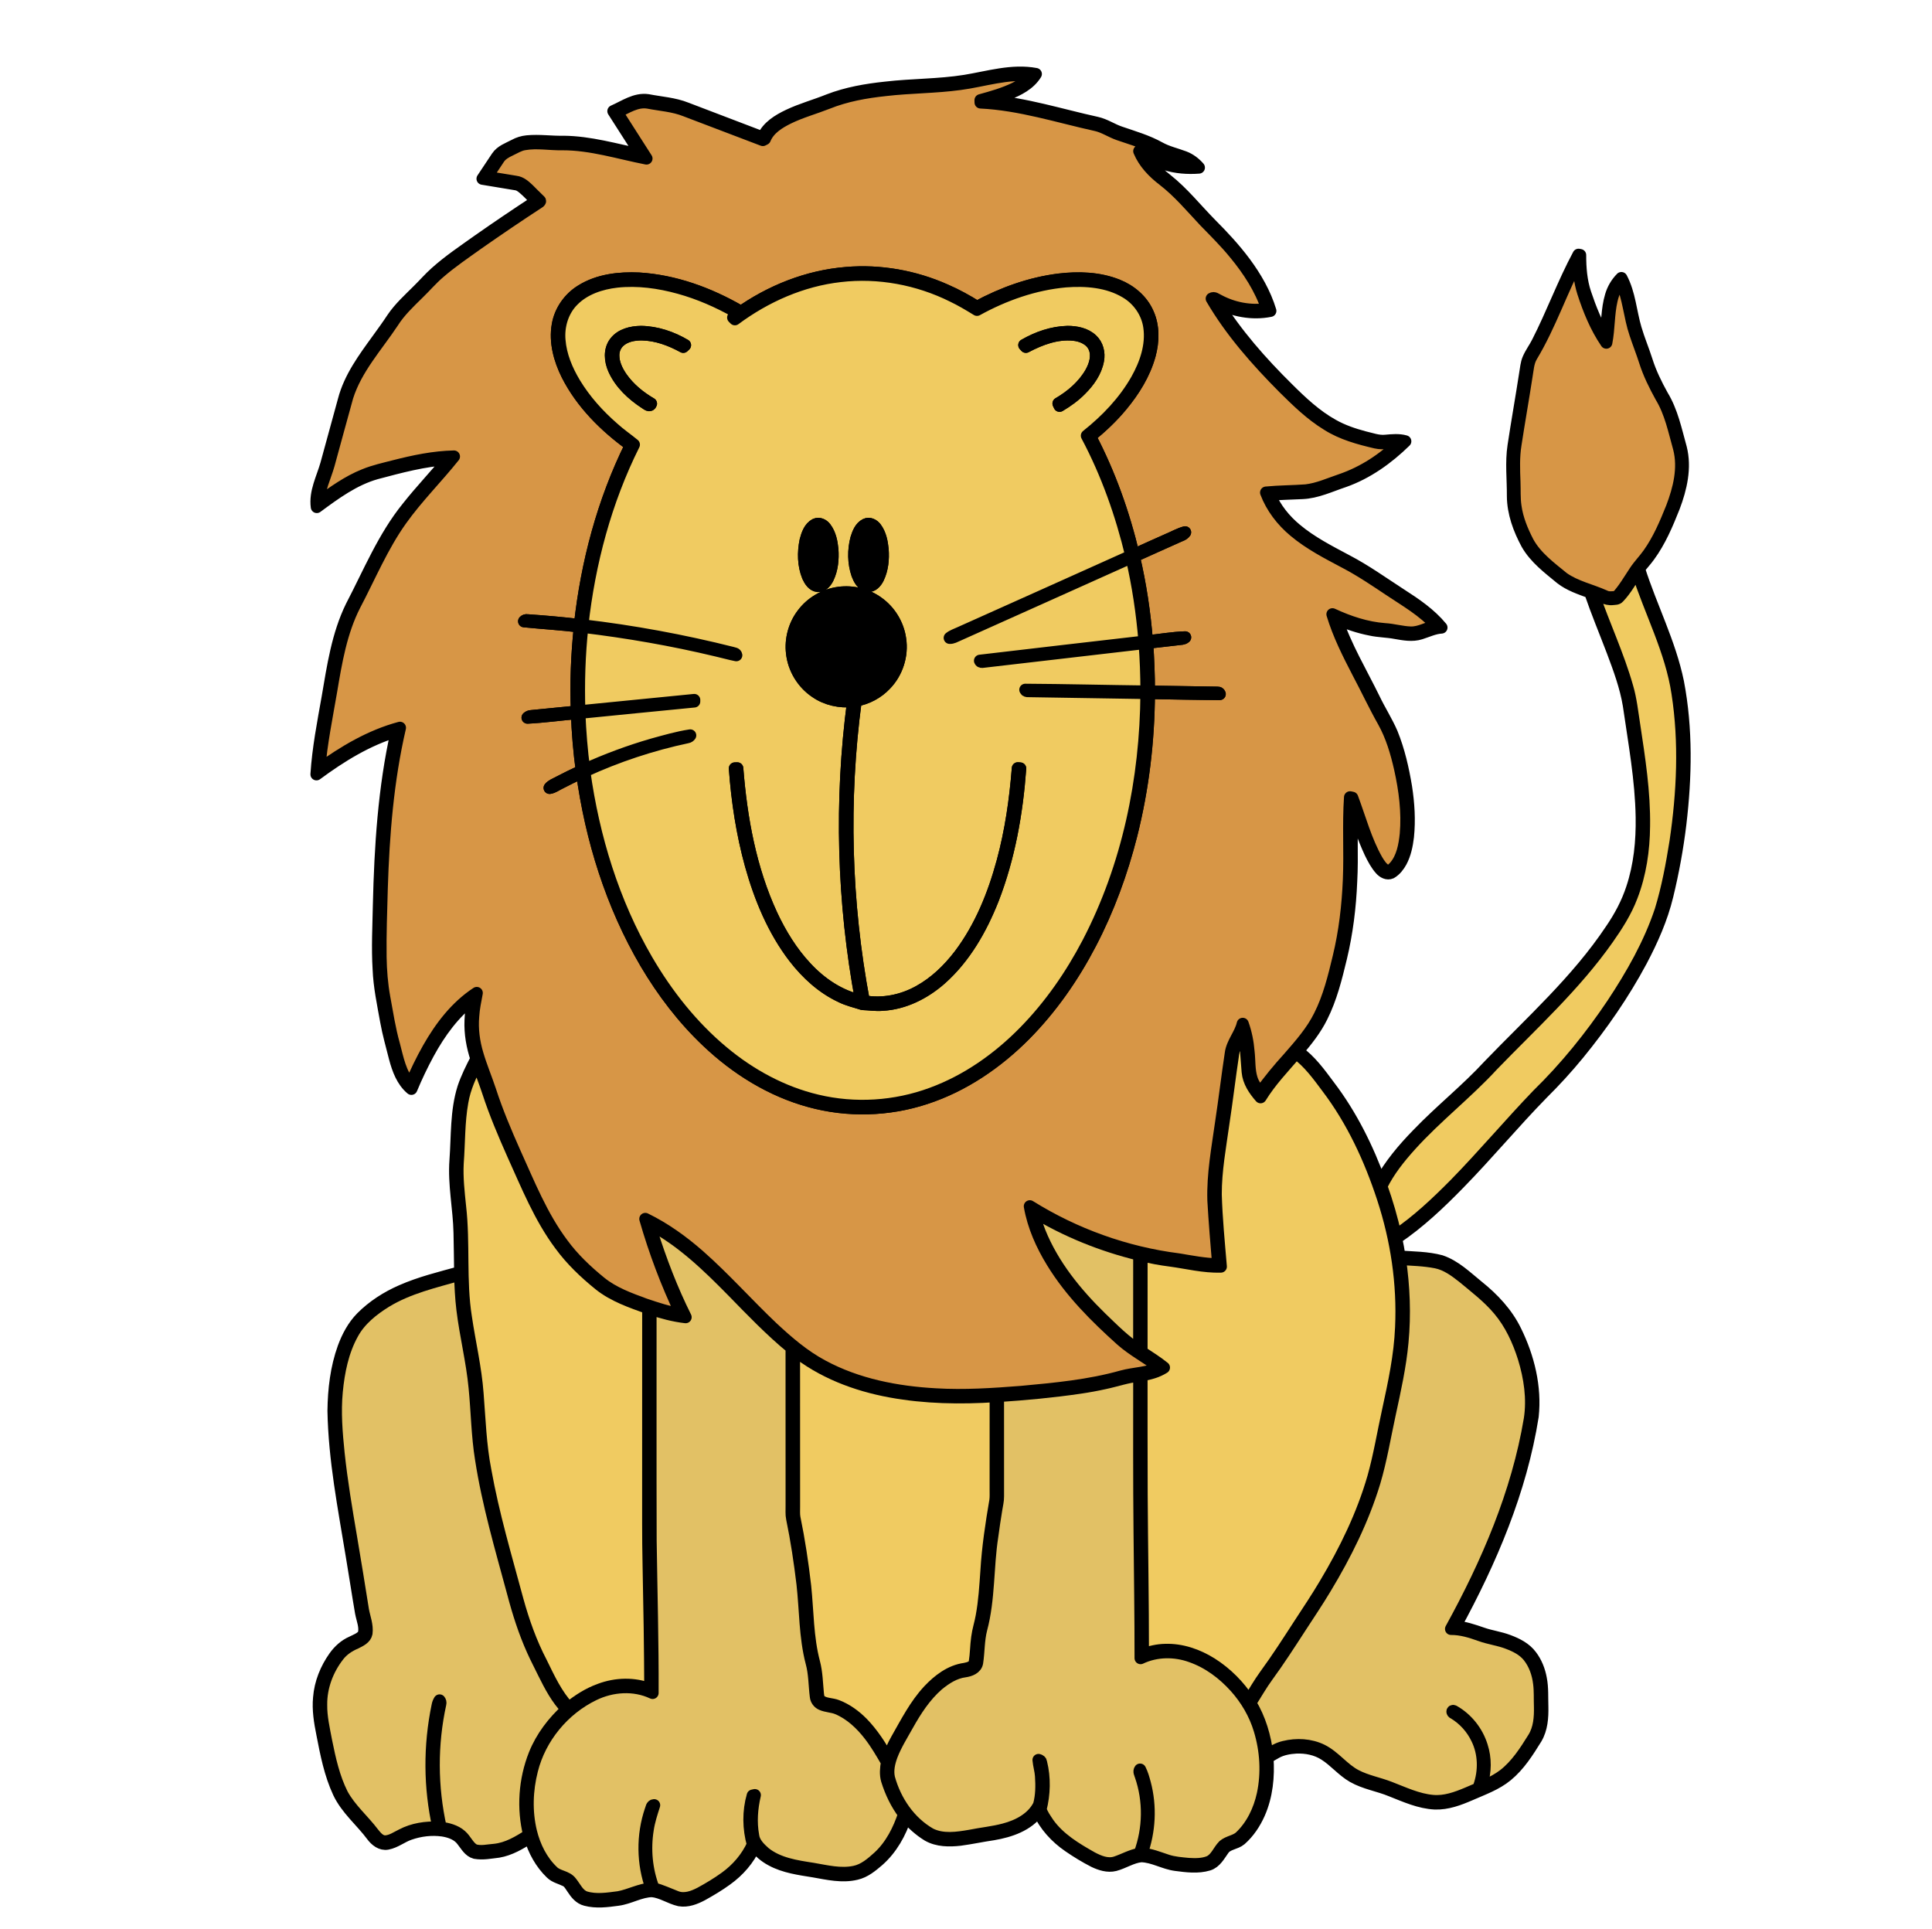
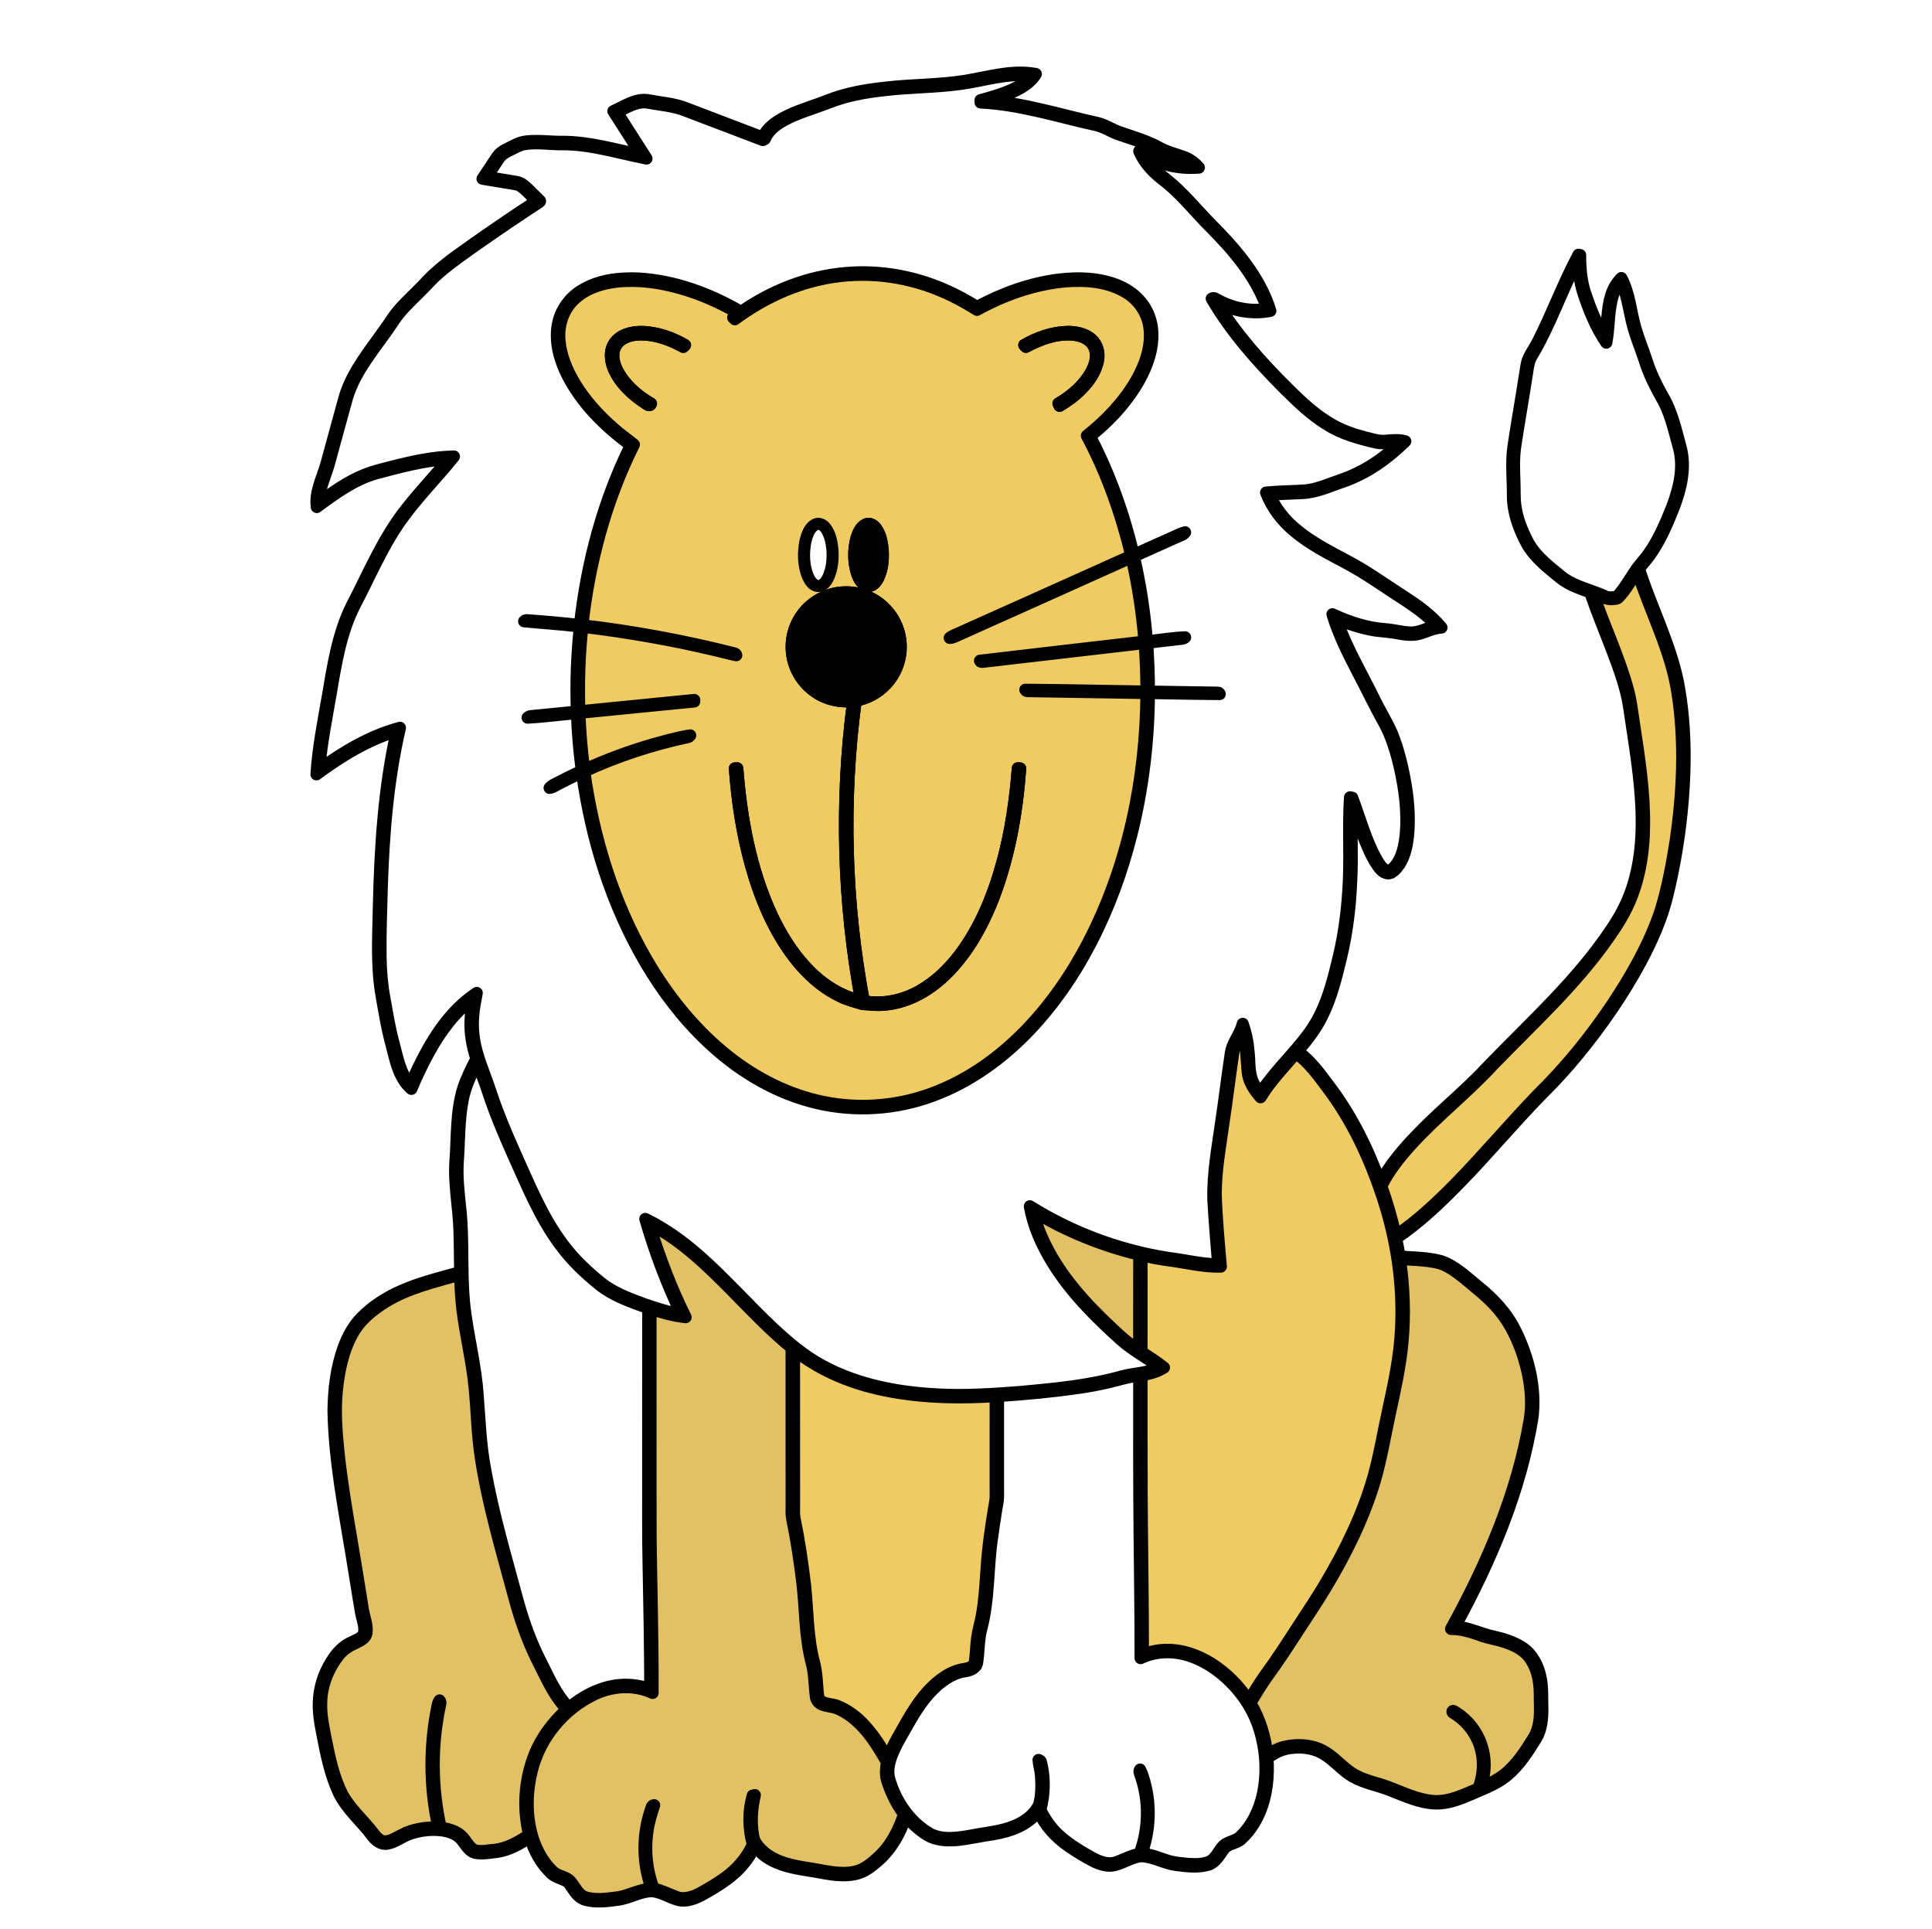
<svg xmlns="http://www.w3.org/2000/svg" xmlns:ns1="http://www.inkscape.org/namespaces/inkscape" xmlns:ns2="http://sodipodi.sourceforge.net/DTD/sodipodi-0.dtd" version="1.1" id="Layer_1" x="0px" y="0px" viewBox="0 0 1920 1917" enable-background="new 0 0 1920 1917" xml:space="preserve" ns1:version="0.91 r13725" ns2:docname="Cartoon-Lionremix.svg">
  <defs id="defs4901" />
  <ns2:namedview pagecolor="#ffffff" bordercolor="#666666" borderopacity="1" objecttolerance="10" gridtolerance="10" guidetolerance="10" ns1:pageopacity="0" ns1:pageshadow="2" ns1:window-width="1916" ns1:window-height="1035" id="namedview4899" showgrid="false" ns1:zoom="0.22518043" ns1:cx="840.71822" ns1:cy="1145.3263" ns1:window-x="4" ns1:window-y="1" ns1:window-maximized="1" ns1:current-layer="g4857" />
  <g id="_x23_ffffffff" />
  <g id="g4857" style="stroke:#000000;stroke-opacity:1;stroke-width:12;stroke-miterlimit:4;stroke-dasharray:none;stroke-linecap:round;stroke-linejoin:round">
    <g id="g5445">
      <path style="stroke:#000000;stroke-opacity:1;stroke-width:12;stroke-miterlimit:4;stroke-dasharray:none;stroke-linecap:round;stroke-linejoin:round" id="path4859" d="M958.93,80.34c23.25-3.76,46.77-11.25,70.49-6.81   c-6.31,10.33-17.68,15.94-28.56,20.23c-6.14,2.42-12.49,4.22-18.77,6.23c36.75,2.83,72.03,14.18,107.86,22.04   c8.25,1.81,15.27,6.82,23.22,9.47c13.23,4.56,26.81,8.44,39.11,15.28c7.72,4.35,16.42,6.21,24.63,9.32   c5.67,2.15,10.59,5.88,14.54,10.45c-11.25,0.84-22.7,0.03-33.5-3.38c-7.09-2.1-13.86-5.09-20.61-8.04   c5.21,9.62,13.71,16.72,22.12,23.45c16.32,12.9,29.29,29.33,43.83,44.09c12.03,12.04,23.67,24.54,33.84,38.22   c10.81,14.59,20.06,30.59,25.34,48.04c-18.2,3.69-37.27-0.07-53.54-8.71c19.67,31.66,44.48,59.78,70.94,85.9   c13.62,13.55,27.83,26.92,44.73,36.32c9.76,5.53,20.46,9.15,31.26,12.02c6.97,1.58,13.92,4.31,21.19,3.52   c6.49-0.55,13.15-1.27,19.53,0.55c-17.46,17.09-37.81,31.69-61,39.85c-13.65,4.53-27,11.07-41.61,11.62   c-10.76,0.51-21.54,0.78-32.29,1.55c5.66,13.48,15.03,25.18,26.25,34.47c15.15,12.71,32.89,21.72,50.24,31   c18.88,9.82,36.17,22.29,54,33.82c14.61,9.37,29.21,19.28,40.35,32.79c-7.36,0.44-13.99,3.77-20.91,5.91   c-8.04,2.54-16.55,0.92-24.64-0.49c-8.29-1.61-16.81-1.54-25.07-3.37c-11.66-2.26-22.96-6.11-33.82-10.89   c9.33,27.96,24.63,53.33,37.54,79.69c5.53,11.58,12.53,22.41,17.62,34.21c6.95,17.13,11.07,35.27,14.09,53.47   c2.51,16.29,3.57,32.89,1.87,49.32c-1.03,8.54-2.76,17.18-6.86,24.83c-2.39,4.36-5.58,8.49-9.94,11.02   c-3.78,1.73-7.82-0.57-10.34-3.37c-4.39-4.9-7.46-10.8-10.32-16.67c-7.28-15.58-12.6-31.95-18.04-48.23   c-1.26,25.66,0.52,51.37-0.91,77.02c-1.05,25.58-4.21,51.12-10.2,76.03c-4.8,19.92-9.79,40.05-19.05,58.46   c-6.2,12.55-14.99,23.57-24.04,34.16c12.81,9.02,22.05,21.95,31.31,34.36c22.07,28.99,38.4,62.01,50.76,96.18   c9.82-17.94,23.13-33.67,37.37-48.24c22.72-23.68,48.59-44.11,70.82-68.28c41.9-43.48,87.5-84.21,121.22-134.76   c8.75-12.75,16.13-26.5,20.94-41.23c7.6-22.73,9.95-46.89,9.57-70.75c-0.62-37.4-7.46-74.27-12.78-111.19   c-3.09-18.61-9.69-36.39-16.31-53.98c-7.37-19.4-15.4-38.56-22.11-58.21c-10.05-3.72-20.5-7.15-29.05-13.81   c-12.37-10.21-25.68-20.14-33.78-34.32c-7.88-14.62-13.85-30.75-13.96-47.55c0.12-16.64-1.89-33.38,0.63-49.93   c3.61-24.01,7.9-47.91,11.58-71.91c0.89-4.83,1.13-9.85,3.1-14.41c2.48-5.85,6.38-10.94,9.21-16.61   c14.57-28.51,25.56-58.71,40.7-86.94c0.41,0.07,1.22,0.22,1.62,0.3c-0.03,12.81,0.98,25.76,5.07,37.99   c5.17,15.38,11.16,30.65,19.98,44.35c2.08-13.91,1.45-28.25,5.54-41.82c1.92-6.65,5.51-12.75,10.37-17.67   c8.24,15.56,9.2,33.5,14.11,50.15c3.16,10.83,7.59,21.24,11.01,32c3.81,12.09,9.44,23.51,15.56,34.58   c9.75,15.92,13.43,34.42,18.41,52.15c4.98,19.65,0.2,40.16-6.83,58.68c-6.73,17-13.93,34.07-24.81,48.89   c-3.1,4.31-6.78,8.16-9.95,12.42c12.01,37.89,30.72,73.6,38.75,112.73c8.88,46.44,7.89,94.23,2.35,141.01   c-2.9,23.96-7.24,47.74-12.94,71.2c-5.48,22.75-15.06,44.27-25.97,64.9c-17.57,32.85-38.89,63.62-62.46,92.45   c-11.23,13.69-23.2,26.78-35.78,39.24c-28.39,29.02-54.35,60.31-82.75,89.33c-19.32,19.8-39.54,38.98-62.54,54.5   c1.3,6.01,2.43,12.07,3.33,18.16c13.73,0.99,27.72,0.91,41.11,4.51c14.31,4.84,25.27,15.75,36.78,25.06   c15.23,12.17,28.97,26.76,37.53,44.46c12.82,26.07,20.08,55.61,16.94,84.73c-11.7,73.94-41.5,143.67-77.14,209.04   c9.31,0.49,18.15,3.64,26.9,6.61c8.5,3.01,17.55,4.11,26,7.32c8.54,3.16,17.21,7.51,22.73,15.03   c5.01,6.59,8.09,14.47,9.58,22.57c1.85,9.22,1.21,18.67,1.53,28.01c0.23,10.72-0.55,22.01-6.14,31.45   c-8.26,13.33-16.82,26.93-29.08,36.99c-10.67,8.79-23.89,13.41-36.38,18.9c-11.1,4.81-22.85,9.28-35.14,8.84   c-15.29-0.74-29.4-7.19-43.41-12.72c-12.51-5.23-26.3-7.18-38.16-13.99c-10.38-5.97-17.98-15.59-28.06-21.95   c-8.35-5.38-18.52-7.35-28.33-6.93c-6.75,0.42-13.64,1.58-19.64,4.86c-3,1.63-5.9,3.45-8.84,5.19   c1.35,18.77-0.6,38.12-8.25,55.48c-4.32,9.7-10.34,18.79-18.33,25.85c-5.12,4.35-13.17,4.08-17.16,9.9   c-4.13,5.67-7.67,12.84-14.86,15.09c-10.55,3.18-21.77,1.67-32.49,0.27c-11.81-1.5-22.39-8.39-34.4-8.67   c-9.3,0.92-17.25,6.49-26.16,8.85c-7.12,1.77-14.43-0.64-20.83-3.69c-8.62-4.43-16.93-9.48-24.91-14.98   c-12.92-8.82-23.84-20.78-30.29-35.12c-10.34,14.33-28.09,20.27-44.81,23.12c-11.01,1.6-21.89,3.97-32.92,5.44   c-10.78,1.21-22.43,1.22-32.12-4.33c-8.3-5.05-15.49-11.71-21.93-18.94c-5.28,16.57-14.11,32.37-27.28,43.96   c-6.46,5.55-13.35,11.29-21.86,13.22c-13.93,3.4-28.24,0.05-42.03-2.38c-14.42-2.35-29.33-4.23-42.35-11.32   c-6.43-3.43-12.18-8.21-16.42-14.15c-6.06,13.53-16.13,25.01-28.14,33.61c-7.68,5.61-15.88,10.46-24.18,15.08   c-6.9,3.66-14.74,6.8-22.69,5.39c-9.32-2.13-17.49-8.11-27.11-9.06c-11.9,0.17-22.37,7.05-34.04,8.57   c-10.56,1.43-21.53,2.91-32,0.11c-5.79-1.45-9.73-6.3-12.82-11.08c-2.09-2.9-3.74-6.47-7.15-8.03   c-4.84-2.46-10.52-3.51-14.48-7.48c-10.03-9.66-16.89-22.27-20.87-35.53c-9.71,6.2-19.88,12.3-31.41,14.25   c-7.65,0.86-15.45,2.55-23.13,1.15c-5.93-1.56-8.9-7.49-12.5-11.9c-4.46-6.39-12.3-9.14-19.69-10.31   c-11.11-1.55-22.58-0.16-33.14,3.57c-7.5,2.61-13.86,8-21.75,9.52c-6.29,1.23-11.77-3.27-15.28-7.99   c-10.77-14.5-25.37-26.25-33.19-42.82c-8.57-18.38-12.46-38.44-16.28-58.22c-2.39-11.84-4.39-23.95-3.22-36.05   c1.15-14.63,6.84-28.7,15.3-40.61c4.42-6.21,10.27-11.54,17.31-14.59c4.1-2.05,8.83-3.69,11.62-7.52   c2.25-7.27-1.24-14.69-2.55-21.82c-3.26-18.83-6.02-37.74-9.24-56.58c-7.83-47.7-17.26-95.44-18.13-143.92   c0.25-21.26,2.76-42.75,10-62.83c4.04-10.94,9.64-21.53,17.88-29.89c11.27-11.35,24.96-20.1,39.57-26.51   c18.75-8.28,38.74-13.1,58.43-18.54c-0.19-13.09-0.31-26.17-0.62-39.26c-0.5-24.06-5.83-47.92-4.02-72.05   c1.77-23.96,0.51-48.58,7.79-71.77c3.34-10.09,8.16-19.59,12.98-29.02c-4.08-12.25-6.37-25.18-5.82-38.12   c0.25-7.4,1.39-14.72,2.75-21.98c-19.1,14.22-33.32,33.91-44.63,54.64c-6.23,11.49-11.87,23.3-16.89,35.37   c-9.12-7.67-13.32-19.31-16.32-30.48c-3.08-12.2-6.56-24.32-8.78-36.73c-3.06-17.18-6.79-34.32-7.45-51.81   c-1.31-21.34-0.15-42.71,0.26-64.05c1.38-57.79,5.01-115.87,17.71-172.42c-29.2,8.73-55.41,24.98-79.76,42.94   c1.64-25.7,6.59-51.03,11.08-76.34c5.28-30.78,9.82-62.36,23.72-90.68c17.48-33.4,31.84-68.92,55.81-98.43   c12.99-16.46,27.56-31.59,40.8-47.84c-24.54,1.36-48.37,7.88-72.02,14.15c-22.09,6.25-40.83,20.07-59.05,33.5   c-2.04-14.99,5.52-28.72,9.47-42.72c5.82-21.14,11.58-42.3,17.38-63.45c5.89-22.64,20.09-41.75,33.61-60.38   c5.06-6.98,10.14-13.95,14.87-21.17c7.05-10.39,16.45-18.82,25.27-27.65c5.93-5.8,11.35-12.12,17.56-17.63   c13.06-11.72,27.71-21.48,41.95-31.67c19.18-13.44,38.58-26.57,58.21-39.36c-4.25-4.41-8.38-8.96-13.09-12.9   c-2.06-1.68-4.3-3.35-7-3.75c-11.17-1.89-22.36-3.67-33.54-5.55c4.77-7.25,9.6-14.46,14.42-21.68c4.02-6.08,11.27-8.41,17.41-11.67   c3.85-2.12,8.13-3.41,12.51-3.83c12.03-1.17,24.07,0.72,36.12,0.44c26.36,0.23,51.79,7.83,77.41,13.07   c-9.33-14.47-18.56-29.01-27.84-43.51c11.02-4.76,21.83-12.82,34.49-10.89c12.75,2.49,25.97,3.23,38.13,8.12   c25.32,9.69,50.68,19.26,75.97,28.99c4.63-10.83,15.31-17.21,25.49-22.08c12.86-6.12,26.68-9.83,39.86-15.16   c18.08-6.99,37.33-10.31,56.54-12.34C906.26,84.01,932.81,84.51,958.93,80.34 M953.92,83.5c-24.55,3.34-49.41,3.12-74.01,6.01   c-19.54,2.08-39.14,5.54-57.44,12.92c-12.99,5.1-26.54,8.8-39.11,14.94c-9.35,4.65-19.15,10.67-23.26,20.78   c-0.51,0.26-1.51,0.77-2.01,1.02c-25.68-9.75-51.34-19.52-76.99-29.31c-11.83-4.73-24.69-5.45-37.08-7.86   c-11.26-1.86-21.25,4.93-30.95,9.55c9.85,15.3,19.65,30.64,29.41,45.99c-27.68-5.4-55.01-14.25-83.47-14.19   c-12.64,0.27-25.37-2.27-37.94-0.05c-5.07,0.8-9.42,3.64-13.98,5.77c-4.33,2.05-8.78,4.46-11.43,8.62   c-4.02,6.09-8.12,12.13-12.09,18.25c9.69,1.41,19.32,3.21,29,4.7c5.01,0.6,8.89,4.11,12.41,7.42c3.76,3.67,7.37,7.47,11.19,11.08   c1.31,0.71-0.05,1.68-0.75,2.07c-20.36,13.28-40.49,26.92-60.4,40.87c-13.16,9.41-26.61,18.49-38.83,29.12   c-7.34,6.32-13.6,13.73-20.57,20.44c-9.08,8.94-18.5,17.79-25.33,28.64c-15.97,24.01-36.28,46.01-45.14,73.99   c-6.26,22.51-12.36,45.06-18.55,67.59c-3.55,12.42-9.69,24.35-9.87,37.53c14.35-10.33,28.82-20.89,45.36-27.48   c9.62-3.96,19.83-6.13,29.87-8.75c19.37-4.95,39.11-9.1,59.17-9.52c-17.05,21.34-36.56,40.67-52.44,62.95   c-18.81,26.33-31.2,56.4-46.21,84.89c-13.54,26.58-18.52,56.32-23.4,85.44c-4.42,25.79-9.73,51.48-11.84,77.6   c24.44-17.66,50.88-33.45,80.23-41.3c-12.15,52.33-16.4,106.12-18.08,159.71c-0.6,22.69-1.49,45.39-1.18,68.09   c0.23,13.43,1.26,26.87,3.66,40.09c2.92,15.71,5.28,31.55,9.64,46.95c3.69,13.87,6.3,29.04,16.38,39.97   c5.37-12.38,11.17-24.57,17.83-36.3c12.09-21.27,27.41-41.42,48.09-54.98c-1.43,7.69-3.08,15.36-3.55,23.19   c-1.13,12.67,0.61,25.49,4.25,37.65c3.6,12.24,8.58,24.02,12.61,36.13c6.84,21.07,15.49,41.5,24.48,61.73   c14.08,30.98,26.78,63.06,47.33,90.5c10.62,14.53,23.79,26.98,37.69,38.33c12.92,10.51,28.77,16.22,44.21,21.9   c11.84,3.99,23.79,8.04,36.22,9.7c-14.5-30.48-26.44-62.15-35.75-94.59c19.37,9.45,36.99,22.14,53.17,36.3   c25.68,22.58,48.33,48.29,73.15,71.77c15.32,14.27,31.38,28.11,49.97,38c34.4,18.56,73.62,26.13,112.33,28.25   c28.42,1.69,56.87-0.2,85.2-2.43c33.46-3.1,67.19-6.23,99.65-15.37c12.48-3.44,25.98-3.11,37.74-9.04   c-12.41-9.47-26.45-16.68-38.18-27.06c-25.69-23.05-50.48-47.8-68.6-77.42c-10.5-17.06-18.85-35.75-22.3-55.58   c44.7,27.88,95.44,46.14,147.71,52.76c13.08,2.13,26.16,4.81,39.46,4.92c-1.77-21.1-3.55-42.2-4.75-63.34   c-0.83-26.21,4.11-52.09,7.72-77.93c3.44-22.7,6.11-45.49,9.55-68.18c1.39-10.79,9.46-19.04,11.89-29.51   c3.18,8.86,5.03,18.15,5.78,27.52c1.07,9,0.32,18.3,3.08,27.05c1.64,5.34,5.15,9.8,8.42,14.24   c8.65-12.45,18.43-24.05,28.6-35.28c11.3-12.96,22.88-26.05,30.55-41.59c9.22-18.28,14.12-38.29,18.87-58.09   c6.13-25.29,9.13-51.26,10.2-77.24c1.16-27.23-0.7-54.52,1.13-81.73c0.56,0.11,1.67,0.34,2.22,0.45   c7.78,20.76,13.48,42.52,24.49,61.93c2.44,4.01,5.13,8.31,9.42,10.55c3.4,1.43,6.19-1.98,8.35-4.12   c7.57-8.85,9.7-20.87,10.91-32.12c1.92-21.84-0.9-43.82-5.65-65.14c-3.66-16.17-8.39-32.3-16.52-46.84   c-8.98-15.91-16.7-32.48-25.28-48.61c-9.74-18.74-19.31-37.73-25.42-58.01c16.35,7.6,33.77,13.41,51.83,14.8   c8.75,0.47,17.24,3.11,26.01,3.35c9.09,0.26,16.94-5.1,25.68-6.71c-13.17-14.85-30.65-24.68-46.94-35.6   c-14.27-9.53-28.52-19.15-43.73-27.14c-17.54-9.31-35.43-18.45-50.73-31.29c-12.29-10.23-22.36-23.32-28.06-38.33   c13.16-1.28,26.39-1.21,39.57-2.16c12.2-1.4,23.45-6.61,34.98-10.49c22.07-7.58,42.03-20.64,58.64-36.96   c-8.08-0.77-16.21,1.76-24.2-0.12c-16.67-3.91-33.55-8.47-48.15-17.73c-16.26-9.91-29.95-23.32-43.41-36.63   c-26.77-26.95-52.25-55.72-71.47-88.63c2.32-1.47,4.46,0.63,6.53,1.55c14.76,8.01,32.05,11.32,48.7,8.77   c-6.79-20.4-18.74-38.65-32.36-55.12c-9.26-11.36-19.69-21.66-29.9-32.15c-13.24-14.09-25.71-29.07-41.11-40.92   c-9.96-7.63-18.97-16.95-23.87-28.69c6.73,2.81,13.27,6.06,20.14,8.54c10.73,4.04,22.24,6.25,33.73,5.63   c-6.26-5.62-14.58-7.63-22.37-10.13c-7.47-2.32-14.2-6.38-21.25-9.66c-10-4.44-20.55-7.47-30.87-11.08   c-7.53-2.65-14.25-7.33-22.09-9.12c-38.13-8.4-75.74-20.63-115-22.53c-0.01-0.58-0.03-1.73-0.04-2.31   c11.65-3.2,23.37-6.51,34.26-11.83c6.2-3.11,12.34-6.86,16.65-12.42C1001.15,72.05,977.65,80.42,953.92,83.5 M1522.02,354.08   c-3.58,6.05-3.76,13.22-4.99,19.95c-3.49,22.67-7.51,45.27-10.97,67.95c-1.97,12.25-1.48,24.7-1.01,37.04   c0.33,8.01-0.19,16.07,1,24.02c1.71,12.54,6.6,24.41,12.38,35.59c8.18,14.95,22.24,25.2,35.15,35.78   c12.35,8.69,27.45,11.79,41.07,17.87c3.75,2.06,8.07,1.19,12.13,0.9c7.09-7.65,12.27-16.75,18.02-25.39   c4.03-6.17,9.29-11.4,13.52-17.43c10.02-14.04,16.77-30.05,23.17-45.98c7.09-18.54,12.23-39.07,7.17-58.8   c-4.9-17.41-8.46-35.58-17.97-51.25c-6.2-11.27-12-22.85-15.9-35.14c-2.94-9.26-6.58-18.27-9.6-27.49   c-5.89-17.17-6.61-35.82-14.28-52.43c-4.86,5.33-7.75,12.12-9.32,19.09c-3.21,13.86-2.51,28.24-5.24,42.17   c-10.37-15.23-17.38-32.42-23.03-49.87c-3.44-10.82-4.59-22.21-4.71-33.52C1551.8,288.84,1540.57,323.29,1522.02,354.08    M1608.61,593.62c-1.39,1.68-3.79,1.44-5.71,1.69c-7.15,0.97-13.13-3.86-19.72-5.7c10.71,31.27,24.94,61.3,33.97,93.14   c3.59,12.16,4.87,24.79,6.85,37.26c5.04,33.44,10.36,67.07,9.84,101c-0.21,23.7-3.67,47.59-12.25,69.77   c-5.72,15.15-14.48,28.86-23.74,42.04c-32.7,46.55-75.06,84.91-114.4,125.61c-25.73,27.97-56,51.32-81.49,79.52   c-11.2,12.42-21.84,25.64-29.2,40.76c5.74,16.09,10.57,32.53,14.16,49.24c21.59-14.6,40.63-32.57,58.92-51.04   c28.24-28.84,54.24-59.77,82.19-88.87c28.05-27.37,52.78-58.01,74.59-90.52c19.25-29.09,36.73-59.75,47.78-92.96   c6.81-22.33,11.08-45.37,14.75-68.4c7.15-48.65,9.51-98.45,1.94-147.2c-6.33-42.54-27.07-80.84-40.01-121.44   C1621.05,576.3,1616.02,585.87,1608.61,593.62 M1225.51,1047.08c-3.46,22.95-6.17,46.02-9.66,68.97   c-3.28,23.56-7.72,47.1-7.66,70.97c0.69,23.94,3.06,47.8,5.07,71.66c-16.9,0.52-33.4-3.73-50.03-5.98   c-9.68-1.23-19.3-2.97-28.76-5.37c-0.05,32.07-0.01,64.14-0.02,96.22c7.55,4.97,15.23,9.78,22.28,15.45   c-6.72,4.29-14.5,6.32-22.29,7.61c0.03,39.46-0.06,78.91,0.12,118.37c0.3,53.03,1.32,106.05,1.27,159.09   c7.09-2.65,14.55-4.39,22.14-4.53c16.28-0.55,32.24,5.04,45.92,13.59c14.91,9.43,27.61,22.26,37.19,37.06   c5.26-8.66,10.4-17.42,16.33-25.65c12.11-16.51,23.13-33.78,34.28-50.94c8.59-13.12,17.29-26.18,25.29-39.68   c19.87-33.3,37.06-68.51,47.82-105.87c6.1-21.66,9.67-43.92,14.53-65.87c5.98-27.43,11.94-55.06,13.08-83.2   c2.02-43.4-4.55-87.03-18.07-128.27c-12.76-39.04-30.28-76.93-55.15-109.8c-9.28-12.41-18.49-25.28-31.22-34.43   c-12.26,14.19-25.36,27.86-35.23,43.91c-6.3-7.16-11.96-15.51-12.83-25.27c-1.26-13.39-1.22-27.02-4.91-40.07   C1231.77,1032.35,1226.6,1038.97,1225.51,1047.08 M459.46,1095.08c-3.62,20.11-3.06,40.63-4.61,60.94   c-0.76,14.37,0.9,28.71,2.37,42.98c4.2,36.53-0.01,73.55,5.77,109.95c3.73,25.37,9.75,50.41,11.62,76.03   c2.04,25.42,2.79,51.02,7.71,76.12c7.79,43.77,20.53,86.43,32.06,129.31c5.86,21.22,13.29,42.1,23.48,61.65   c7.75,15.77,15.18,32.13,27.37,45.08c9.31-7.51,19.51-14.1,30.82-18.16c15.99-6.03,34.21-6.61,50.19-0.22   c-0.14-41.26-0.81-82.52-1.67-123.78c-0.62-27.34-0.36-54.68-0.42-82.02c0.02-57.68-0.04-115.36,0.04-173.04   c-16.93-6.14-34.48-12.02-48.69-23.47c-14.3-11.57-27.76-24.38-38.65-39.27c-20.4-27.25-33.07-59.08-47.04-89.85   c-9.08-20.45-17.87-41.08-24.81-62.37c-3.22-9.88-7.14-19.5-10.47-29.33C467.76,1067.99,461.81,1081.09,459.46,1095.08    M1026.95,1203.65c1.35,7.12,3.72,14.02,6.31,20.78c13.22,32.79,35.97,60.72,61.06,85.21   c11.96,11.48,23.68,23.46,37.79,32.36c0.05-31.73-0.02-63.46,0.03-95.19C1095.18,1237.83,1059.45,1223.47,1026.95,1203.65    M646.43,1216.63c-0.01,2.37,0.23,4.77,1.05,7.04c9.25,29.18,20.19,57.89,33.89,85.28c-11.92-1.35-23.54-4.51-34.88-8.33   c0.06,76.79-0.14,153.58,0.1,230.37c0.71,50.46,2.16,100.91,1.95,151.38c-18.46-8.7-40.44-7.1-58.54,1.73   c-29.98,14.53-53.22,42.65-61.34,75.02c-5.09,19.9-5.82,41.08-0.99,61.11c3.6,14.71,10.6,28.95,21.68,39.48   c5.1,5.19,13.77,4.73,18.23,10.74c4.26,5.25,7.14,12.49,14.02,14.87c10.82,3.32,22.31,1.42,33.29-0.01   c11.09-2.1,21.27-7.86,32.67-8.6c-9.14-24.87-9.42-52.8-0.91-77.87c0.84-1.84,0.81-4.89,3.44-4.95   c-2.54,7.94-5.16,15.9-6.38,24.19c-3.14,19.54-1.31,40,5.79,58.5c7.66,2.12,14.99,5.44,22.42,8.37   c8.1,3.27,16.85,0.04,24.12-3.79c8.53-4.63,16.88-9.65,24.74-15.34c11.7-8.44,21.44-19.7,27.41-32.88   c-4.45-15.77-4.71-32.86-0.15-48.62c0.53-0.11,1.58-0.34,2.11-0.46c-3.06,13.16-4.12,26.9-1.67,40.26   c0.82,7.11,6.35,12.44,11.42,16.98c13.51,10.86,31.28,13.43,47.89,16c13.62,2.31,27.61,5.89,41.43,2.98   c9.5-1.92,17.03-8.54,24.01-14.85c12.29-11.41,20.01-26.74,25.2-42.48c-7.62-10.06-13.12-21.61-16.88-33.62   c-1.76-5.87-1.09-12.06-0.09-17.98c-5.27-9.13-10.6-18.27-17.04-26.64c-8.54-11.12-19.11-21.18-32.19-26.67   c-5.09-2.13-10.8-1.99-15.83-4.24c-3.09-1.37-5.3-4.38-5.63-7.73c-1.45-11.26-1.19-22.78-4.24-33.79   c-6.66-25.49-6.09-52.03-9.02-78.05c-2.61-21.76-5.85-43.46-10.29-64.92c-0.91-4.34-0.44-8.77-0.52-13.14   c-0.03-52.21,0.04-104.43-0.04-156.64c-20.82-17.05-39.42-36.55-58.2-55.76C703.7,1258.39,677.91,1233.29,646.43,1216.63    M1391.23,1251.15c4.03,27.33,5.15,55.13,2.54,82.65c-2.22,24.03-7.5,47.64-12.59,71.19   c-4.94,22.69-8.67,45.67-15.29,67.96c-11.29,37.11-28.66,72.11-48.67,105.24   c-8.18,13.69-17.16,26.86-25.8,40.25c-10.33,15.9-20.6,31.85-31.8,47.16c-6.24,8.55-11.48,17.76-17.11,26.71   c9.58,15.64,14.85,33.57,16.91,51.72c5.2-3.33,10.59-6.66,16.68-8.05c12.41-3.05,26.07-2.4,37.65,3.29   c12.74,6.36,21.2,18.68,33.85,25.2c10.48,5.45,22.26,7.53,33.24,11.76c14.03,5.36,27.9,12.11,43.08,13.43   c11.91,1.09,23.42-3.07,34.21-7.61c12.44-5.52,25.6-10.01,36.52-18.36c12.48-9.78,21.15-23.34,29.42-36.65   c5.75-9.22,6.56-20.43,6.32-31.02c-0.29-7.7,0.18-15.44-0.82-23.1c-1.15-9.65-4.41-19.25-10.53-26.89   c-5.24-6.57-13.05-10.37-20.75-13.26c-8.87-3.41-18.41-4.48-27.31-7.76c-9.33-3.33-18.95-6.34-28.96-6.27   c35.88-65.21,65.97-134.73,78.3-208.53c3.15-20.38-0.01-41.25-5.98-60.82c-5.43-17.19-13.13-34.01-24.87-47.85   c-10.36-12.38-23.29-22.17-35.63-32.44c-7.98-6.28-16.53-12.62-26.7-14.64   C1415.31,1252.14,1403.23,1251.83,1391.23,1251.15 M383.44,1293.49c-13.04,8.11-25.64,18.09-33.07,31.82   c-9.76,17.6-13.77,37.73-15.68,57.58c-1.97,20.39-0.26,40.88,1.82,61.2c2.98,28.11,7.7,56,12.43,83.86   c4.13,23.92,7.88,47.92,11.75,71.89c1.36,7.66,4.61,15.24,3.56,23.16c-1,5.14-6.37,7.48-10.56,9.63   c-6.69,2.81-12.95,6.89-17.4,12.71c-10.73,13.77-17.29,31.06-17.09,48.63c-0.2,12.36,2.72,24.43,4.98,36.5   c3.62,17.9,7.63,36.01,15.87,52.44c7.99,14.76,21.07,25.73,31.08,39.01c2.97,3.68,6.6,8.08,11.82,7.94   c6.05-0.26,11.14-4.02,16.44-6.54c11.09-5.85,23.9-7.7,36.32-7.16c-8.96-39.74-9.15-81.39-0.83-121.25   c0.33-1.85,1-3.58,1.97-5.15c0.79,0.97,1.04,2.07,0.75,3.28c-8.88,40.43-8.66,82.8,0.36,123.2   c7.09,1.1,14.49,2.85,20.03,7.72c5.04,4.28,7.38,11.28,13.34,14.53c6.57,2.12,13.53,0.2,20.21-0.26   c12.71-1.3,23.86-8.01,34.37-14.78c-6.64-26.37-4.64-54.84,5.4-80.09c6.92-17.24,18.46-32.32,32.18-44.73   c-10.04-10.31-16.78-23.2-23.12-35.97c-3.69-7.67-7.71-15.18-11.16-22.96c-8.16-18.21-14.23-37.29-19.3-56.56   c-11.9-44.03-24.86-87.94-31.85-133.1c-3.82-23.54-4.04-47.45-6.4-71.14c-2.46-26.15-8.99-51.7-12.13-77.75   c-1.4-11.46-1.91-22.99-2.29-34.52C432.09,1273.83,406.01,1279.7,383.44,1293.49 M789.1,1341.3   c0.08,51.88,0.01,103.76,0.04,155.65c0.05,3.7-0.28,7.45,0.33,11.14c4.63,22.47,8.05,45.17,10.67,67.96   c2.66,25.35,2.28,51.2,8.85,76c2.67,10.12,2.81,20.63,3.83,30.99c0.31,2.57,0.52,5.64,2.85,7.3   c4.76,3.29,10.91,2.73,16.15,4.78c9.52,3.63,17.9,9.8,25.06,16.98c10.3,10.56,18.35,23.07,25.44,35.95   c2.39-6.83,5.33-13.45,8.9-19.74c9.56-16.73,18.39-34.22,31.64-48.43c9.64-10.24,21.7-19.55,36.04-21.45   c3.83-0.77,8.94-2.01,9.78-6.52c1.36-8.17,1.27-16.52,2.46-24.71c0.89-7.15,3.21-14,4.44-21.07   c2.77-14.86,3.65-29.97,4.71-45.01c1.39-23.57,4.95-46.95,8.92-70.2c0.47-3.63,0.2-7.3,0.25-10.93   c0.01-30.86-0.02-61.73,0.02-92.59c-34.88,2.28-70.15,1.75-104.6-4.62C850.41,1376.46,816.51,1363.56,789.1,1341.3    M1098.09,1374.45c-8.28,1.85-16.63,3.38-25.03,4.59c-26.94,3.95-54.08,6.48-81.25,8.26   c0.03,33.22-0.01,66.44,0.02,99.66c0.07,4.41-1.08,8.71-1.74,13.05c-1.44,8.96-2.85,17.94-4.01,26.95   c-4.73,30.55-2.9,61.98-10.95,92.02c-2.8,10.88-2.38,22.21-4.05,33.25c-1,5.68-7.11,7.88-12.12,8.61   c-10.16,1.26-19.04,6.98-26.78,13.35c-12.88,11.17-22.23,25.71-30.48,40.47c-5.42,9.74-11.42,19.24-15.45,29.68   c-2.66,7.13-4.49,14.97-2.77,22.56c6.24,22.7,20.42,43.79,41.12,55.6c12.31,6.13,26.58,3.97,39.6,1.73   c11.24-2.29,22.72-3.33,33.82-6.32c13.79-3.6,27.96-10.95,34.55-24.23c2.57-9.32,2.61-19.15,1.97-28.73   c-0.31-5.43-2.03-10.63-2.48-16.02c1.35,0.33,2.52,1.06,2.58,2.62c3.78,15.21,3.33,31.26-0.52,46.41   c1.45,5.15,4.85,9.58,7.74,14.04c10.85,15.19,27.22,24.99,43.18,34c7.17,3.81,15.67,7.39,23.84,4.66   c7.94-2.64,15.34-6.94,23.66-8.43c9.28-24.81,9.72-52.83,1-77.86c-0.56-1.91-1.93-4-0.55-5.87   c2.23,4.31,3.48,9.03,4.77,13.71c6.08,22.91,4.82,47.63-3.27,69.9c8.86,0.49,17.09,4.05,25.44,6.74   c6.8,2.22,13.99,2.72,21.07,3.41c7,0.4,14.38,0.53,20.96-2.27c6.69-3.27,9.05-10.94,14.04-15.97   c4.77-4.09,11.69-4.37,16.36-8.64c11.9-11.22,19.19-26.61,22.63-42.44c4.47-21.1,3.11-43.3-3.13-63.89   c-4.74-15.82-13.29-30.38-24.3-42.65c-11.97-13.26-26.75-24.37-43.72-30.3c-16.17-5.91-34.69-5.78-50.35,1.67   c0.06-41.59-0.63-83.17-1-124.76c-0.55-51.98-0.33-103.96-0.34-155.94C1120.51,1368.08,1109.47,1372.07,1098.09,1374.45z" stroke-width="0.094" stroke="#010000" fill="#010000" />
      <path style="stroke:#000000;stroke-opacity:1;stroke-width:12;stroke-miterlimit:4;stroke-dasharray:none;stroke-linecap:round;stroke-linejoin:round" id="path4861" d="M1444.55,1702.29c-1.47-0.36-1.67-2.79,0.22-1.85   c13.18,7.47,23.26,20.19,27.78,34.65c4.01,12.26,3.86,25.8-0.21,38.04c-0.25,1.28-1.05,1.96-2.39,2.03   c5.37-15.22,5.06-32.51-2.04-47.12C1462.9,1717.39,1454.68,1708.3,1444.55,1702.29z" stroke-width="0.094" stroke="#010000" fill="#010000" />
-       <path style="stroke:#000000;stroke-opacity:1;stroke-width:12;stroke-miterlimit:4;stroke-dasharray:none;stroke-linecap:round;stroke-linejoin:round" id="path4863" d="M953.92,83.5c23.73-3.08,47.23-11.45,71.41-8.21   c-4.31,5.56-10.45,9.31-16.65,12.42c-10.89,5.32-22.61,8.63-34.26,11.83c0.01,0.58,0.03,1.73,0.04,2.31   c39.26,1.9,76.87,14.13,115,22.53c7.84,1.79,14.56,6.47,22.09,9.12c10.32,3.61,20.87,6.64,30.87,11.08   c7.05,3.28,13.78,7.34,21.25,9.66c7.79,2.5,16.11,4.51,22.37,10.13c-11.49,0.62-23-1.59-33.73-5.63   c-6.87-2.48-13.41-5.73-20.14-8.54c4.9,11.74,13.91,21.06,23.87,28.69c15.4,11.85,27.87,26.83,41.11,40.92   c10.21,10.49,20.64,20.79,29.9,32.15c13.62,16.47,25.57,34.72,32.36,55.12c-16.65,2.55-33.94-0.76-48.7-8.77   c-2.07-0.92-4.21-3.02-6.53-1.55c19.22,32.91,44.7,61.68,71.47,88.63c13.46,13.31,27.15,26.72,43.41,36.63   c14.6,9.26,31.48,13.82,48.15,17.73c7.99,1.88,16.12-0.65,24.2,0.12c-16.61,16.32-36.57,29.38-58.64,36.96   c-11.53,3.88-22.78,9.09-34.98,10.49c-13.18,0.95-26.41,0.88-39.57,2.16c5.7,15.01,15.77,28.1,28.06,38.33   c15.3,12.84,33.19,21.98,50.73,31.29c15.21,7.99,29.46,17.61,43.73,27.14c16.29,10.92,33.77,20.75,46.94,35.6   c-8.74,1.61-16.59,6.97-25.68,6.71c-8.77-0.24-17.26-2.88-26.01-3.35c-18.06-1.39-35.48-7.2-51.83-14.8   c6.11,20.28,15.68,39.27,25.42,58.01c8.58,16.13,16.3,32.7,25.28,48.61c8.13,14.54,12.86,30.67,16.52,46.84   c4.75,21.32,7.57,43.3,5.65,65.14c-1.21,11.25-3.34,23.27-10.91,32.12c-2.16,2.14-4.95,5.55-8.35,4.12   c-4.29-2.24-6.98-6.54-9.42-10.55c-11.01-19.41-16.71-41.17-24.49-61.93c-0.55-0.11-1.66-0.34-2.22-0.45   c-1.83,27.21,0.03,54.5-1.13,81.73c-1.07,25.98-4.07,51.95-10.2,77.24c-4.75,19.8-9.65,39.81-18.87,58.09   c-7.67,15.54-19.25,28.63-30.55,41.59c-10.17,11.23-19.95,22.83-28.6,35.28c-3.27-4.44-6.78-8.9-8.42-14.24   c-2.76-8.75-2.01-18.05-3.08-27.05c-0.75-9.37-2.6-18.66-5.78-27.52c-2.43,10.47-10.5,18.72-11.89,29.51   c-3.44,22.69-6.11,45.48-9.55,68.18c-3.61,25.84-8.55,51.72-7.72,77.93c1.2,21.14,2.98,42.24,4.75,63.34   c-13.3-0.11-26.38-2.79-39.46-4.92c-52.27-6.62-103.01-24.88-147.71-52.76c3.45,19.83,11.8,38.52,22.3,55.58   c18.12,29.62,42.91,54.37,68.6,77.42c11.73,10.38,25.77,17.59,38.18,27.06c-11.76,5.93-25.26,5.6-37.74,9.04   c-32.46,9.14-66.19,12.27-99.65,15.37c-28.33,2.23-56.78,4.12-85.2,2.43c-38.71-2.12-77.93-9.69-112.33-28.25   c-18.59-9.89-34.65-23.73-49.97-38c-24.82-23.48-47.47-49.19-73.15-71.77c-16.18-14.16-33.8-26.85-53.17-36.3   c9.31,32.44,21.25,64.11,35.75,94.59c-12.43-1.66-24.38-5.71-36.22-9.7c-15.44-5.68-31.29-11.39-44.21-21.9   c-13.9-11.35-27.07-23.8-37.69-38.33c-20.55-27.44-33.25-59.52-47.33-90.5c-8.99-20.23-17.64-40.66-24.48-61.73   c-4.03-12.11-9.01-23.89-12.61-36.13c-3.64-12.16-5.38-24.98-4.25-37.65c0.47-7.83,2.12-15.5,3.55-23.19   c-20.68,13.56-36,33.71-48.09,54.98c-6.66,11.73-12.46,23.92-17.83,36.3c-10.08-10.93-12.69-26.1-16.38-39.97   c-4.36-15.4-6.72-31.24-9.64-46.95c-2.4-13.22-3.43-26.66-3.66-40.09c-0.31-22.7,0.58-45.4,1.18-68.09   c1.68-53.59,5.93-107.38,18.08-159.71c-29.35,7.85-55.79,23.64-80.23,41.3c2.11-26.12,7.42-51.81,11.84-77.6   c4.88-29.12,9.86-58.86,23.4-85.44c15.01-28.49,27.4-58.56,46.21-84.89c15.88-22.28,35.39-41.61,52.44-62.95   c-20.06,0.42-39.8,4.57-59.17,9.52c-10.04,2.62-20.25,4.79-29.87,8.75c-16.54,6.59-31.01,17.15-45.36,27.48   c0.18-13.18,6.32-25.11,9.87-37.53c6.19-22.53,12.29-45.08,18.55-67.59c8.86-27.98,29.17-49.98,45.14-73.99   c6.83-10.85,16.25-19.7,25.33-28.64c6.97-6.71,13.23-14.12,20.57-20.44c12.22-10.63,25.67-19.71,38.83-29.12   c19.91-13.95,40.04-27.59,60.4-40.87c0.7-0.39,2.06-1.36,0.75-2.07c-3.82-3.61-7.43-7.41-11.19-11.08   c-3.52-3.31-7.4-6.82-12.41-7.42c-9.68-1.49-19.31-3.29-29-4.7c3.97-6.12,8.07-12.16,12.09-18.25c2.65-4.16,7.1-6.57,11.43-8.62   c4.56-2.13,8.91-4.97,13.98-5.77c12.57-2.22,25.3,0.32,37.94,0.05c28.46-0.06,55.79,8.79,83.47,14.19   c-9.76-15.35-19.56-30.69-29.41-45.99c9.7-4.62,19.69-11.41,30.95-9.55c12.39,2.41,25.25,3.13,37.08,7.86   c25.65,9.79,51.31,19.56,76.99,29.31c0.5-0.25,1.5-0.76,2.01-1.02c4.11-10.11,13.91-16.13,23.26-20.78   c12.57-6.14,26.12-9.84,39.11-14.94c18.3-7.38,37.9-10.84,57.44-12.92C904.51,86.62,929.37,86.84,953.92,83.5 M841.03,271.28   c-38.51,3.09-75.6,17.93-106.91,40.31c0.2-0.64,0.61-1.92,0.82-2.56c-30.53-17.57-64.61-30.12-99.99-32.24   c-19.56-0.9-40.22,1.42-57.16,11.97c-12.15,7.42-21.05,20.04-23.48,34.11c-3.01,16.99,1.78,34.37,9.33,49.55   c14.39,28.45,37.67,51.44,63.27,69.98c-27.63,55.84-43.81,116.93-50.6,178.75c-17.39-2.03-34.83-3.58-52.3-4.78   c-1.23-0.28-2.32,0.16-3.16,1.03c18.46,1.86,37.01,2.85,55.42,5.27c-2.99,28.04-4.06,56.31-2.96,84.5   c-15.12,1.42-30.22,3.02-45.33,4.46c-1.4,0.05-2.69,0.6-3.71,1.54c16.4-0.85,32.72-3.11,49.09-4.54   c0.63,19.19,2.29,38.35,4.83,57.38c-8.15,3.79-16.22,7.74-24.18,11.91c-2.72,1.48-5.81,2.56-7.81,5.06   c3.51-0.55,6.38-2.77,9.51-4.29c7.49-3.86,15.03-7.65,22.71-11.14c9.04,66.39,29.37,131.74,63.42,189.66   c16.82,28.48,37.07,55.07,61.15,77.82c28.73,27.28,63.45,48.93,101.88,59.36c37.55,10.36,78.09,9.21,115.05-3.02   c37.5-12.25,70.87-35.07,98.56-62.9c26.32-26.58,47.91-57.62,65.18-90.75c17.89-34.21,31.21-70.7,40.68-108.1   c11.56-46.03,17.24-93.49,17.43-140.94c23.47,0.4,46.94,0.93,70.41,1.02c-0.38-0.97-1.07-1.43-2.04-1.36   c-22.8-0.4-45.6-0.71-68.4-1.09c0.15-16.19-0.68-32.37-1.66-48.52c10.35-1.17,20.69-2.42,31.05-3.57   c2.26-0.35,4.87-0.1,6.67-1.81c-12.72,0.41-25.33,2.69-38,3.95c-2.22-28.39-6.46-56.65-12.98-84.37   c14.46-6.58,29-13.01,43.49-19.53c2.58-1.27,5.7-1.93,7.44-4.44c-5.86,1.57-11.13,4.69-16.72,6.98   c-11.48,5.19-23.04,10.2-34.47,15.5c-9.66-40.79-23.77-80.62-43.27-117.77c11.41-9.31,22.19-19.43,31.56-30.81   c12.19-14.73,22.57-31.4,27.69-49.96c3.71-13.56,4.13-28.57-1.78-41.58c-5.65-12.98-17.2-22.68-30.19-27.85   c-18.35-7.36-38.68-7.97-58.09-5.68c-28.65,3.56-56.23,13.54-81.54,27.22c-10.01-6.28-20.4-12-31.24-16.71   C908.9,274.57,874.67,268.4,841.03,271.28z" stroke-width="0.094" stroke="#D79646" fill="#D79646" />
-       <path style="stroke:#000000;stroke-opacity:1;stroke-width:12;stroke-miterlimit:4;stroke-dasharray:none;stroke-linecap:round;stroke-linejoin:round" id="path4865" d="M1522.02,354.08c18.55-30.79,29.78-65.24,46.59-96.94   c0.12,11.31,1.27,22.7,4.71,33.52c5.65,17.45,12.66,34.64,23.03,49.87c2.73-13.93,2.03-28.31,5.24-42.17   c1.57-6.97,4.46-13.76,9.32-19.09c7.67,16.61,8.39,35.26,14.28,52.43c3.02,9.22,6.66,18.23,9.6,27.49   c3.9,12.29,9.7,23.87,15.9,35.14c9.51,15.67,13.07,33.84,17.97,51.25c5.06,19.73-0.08,40.26-7.17,58.8   c-6.4,15.93-13.15,31.94-23.17,45.98c-4.23,6.03-9.49,11.26-13.52,17.43c-5.75,8.64-10.93,17.74-18.02,25.39   c-4.06,0.29-8.38,1.16-12.13-0.9c-13.62-6.08-28.72-9.18-41.07-17.87c-12.91-10.58-26.97-20.83-35.15-35.78   c-5.78-11.18-10.67-23.05-12.38-35.59c-1.19-7.95-0.67-16.01-1-24.02c-0.47-12.34-0.96-24.79,1.01-37.04   c3.46-22.68,7.48-45.28,10.97-67.95C1518.26,367.3,1518.44,360.13,1522.02,354.08z" stroke-width="0.094" stroke="#D79646" fill="#D79646" />
      <path style="stroke:#000000;stroke-opacity:1;stroke-width:12;stroke-miterlimit:4;stroke-dasharray:none;stroke-linecap:round;stroke-linejoin:round;fill:#e2c165;fill-opacity:1" id="path4867" d="M1026.95,1203.65c32.5,19.82,68.23,34.18,105.19,43.16   c-0.05,31.73,0.02,63.46-0.03,95.19c-14.11-8.9-25.83-20.88-37.79-32.36c-25.09-24.49-47.84-52.42-61.06-85.21   C1030.67,1217.67,1028.3,1210.77,1026.95,1203.65z" stroke-width="0.094" stroke="#D79646" fill="#D79646" />
      <path style="stroke:#000000;stroke-opacity:1;stroke-width:12;stroke-miterlimit:4;stroke-dasharray:none;stroke-linecap:round;stroke-linejoin:round;fill:#e2c165;fill-opacity:1" id="path4869" d="M646.43,1216.63c31.48,16.66,57.27,41.76,82.03,66.94   c18.78,19.21,37.38,38.71,58.2,55.76c0.08,52.21,0.01,104.43,0.04,156.64c0.08,4.37-0.39,8.8,0.52,13.14   c4.44,21.46,7.68,43.16,10.29,64.92c2.93,26.02,2.36,52.56,9.02,78.05c3.05,11.01,2.79,22.53,4.24,33.79   c0.33,3.35,2.54,6.36,5.63,7.73c5.03,2.25,10.74,2.11,15.83,4.24c13.08,5.49,23.65,15.55,32.19,26.67   c6.44,8.37,11.77,17.51,17.04,26.64c-1,5.92-1.67,12.11,0.09,17.98c3.76,12.01,9.26,23.56,16.88,33.62   c-5.19,15.74-12.91,31.07-25.2,42.48c-6.98,6.31-14.51,12.93-24.01,14.85c-13.82,2.91-27.81-0.67-41.43-2.98   c-16.61-2.57-34.38-5.14-47.89-16c-5.07-4.54-10.6-9.87-11.42-16.98c-2.45-13.36-1.39-27.1,1.67-40.26   c-0.53,0.12-1.58,0.35-2.11,0.46c-4.56,15.76-4.3,32.85,0.15,48.62c-5.97,13.18-15.71,24.44-27.41,32.88   c-7.86,5.69-16.21,10.71-24.74,15.34c-7.27,3.83-16.02,7.06-24.12,3.79c-7.43-2.93-14.76-6.25-22.42-8.37   c-7.1-18.5-8.93-38.96-5.79-58.5c1.22-8.29,3.84-16.25,6.38-24.19c-2.63,0.06-2.6,3.11-3.44,4.95   c-8.51,25.07-8.23,53,0.91,77.87c-11.4,0.74-21.58,6.5-32.67,8.6c-10.98,1.43-22.47,3.33-33.29,0.01   c-6.88-2.38-9.76-9.62-14.02-14.87c-4.46-6.01-13.13-5.55-18.23-10.74c-11.08-10.53-18.08-24.77-21.68-39.48   c-4.83-20.03-4.1-41.21,0.99-61.11c8.12-32.37,31.36-60.49,61.34-75.02c18.1-8.83,40.08-10.43,58.54-1.73   c0.21-50.47-1.24-100.92-1.95-151.38c-0.24-76.79-0.04-153.58-0.1-230.37c11.34,3.82,22.96,6.98,34.88,8.33   c-13.7-27.39-24.64-56.1-33.89-85.28C646.66,1221.4,646.42,1219,646.43,1216.63z" stroke-width="0.094" stroke="#D79646" fill="#D79646" />
      <path style="stroke:#000000;stroke-opacity:1;stroke-width:12;stroke-miterlimit:4;stroke-dasharray:none;stroke-linecap:round;stroke-linejoin:round;fill:#e2c165;fill-opacity:1" id="path4871" d="M1391.23,1251.15c12,0.68,24.08,0.99,35.91,3.31   c10.17,2.02,18.72,8.36,26.7,14.64c12.34,10.27,25.27,20.06,35.63,32.44c11.74,13.84,19.44,30.66,24.87,47.85   c5.97,19.57,9.13,40.44,5.98,60.82c-12.33,73.8-42.42,143.32-78.3,208.53c10.01-0.07,19.63,2.94,28.96,6.27   c8.9,3.28,18.44,4.35,27.31,7.76c7.7,2.89,15.51,6.69,20.75,13.26c6.12,7.64,9.38,17.24,10.53,26.89   c1,7.66,0.53,15.4,0.82,23.1c0.24,10.59-0.57,21.8-6.32,31.02c-8.27,13.31-16.94,26.87-29.42,36.65   c-10.92,8.35-24.08,12.84-36.52,18.36c-10.79,4.54-22.3,8.7-34.21,7.61c-15.18-1.32-29.05-8.07-43.08-13.43   c-10.98-4.23-22.76-6.31-33.24-11.76c-12.65-6.52-21.11-18.84-33.85-25.2c-11.58-5.69-25.24-6.34-37.65-3.29   c-6.09,1.39-11.48,4.72-16.68,8.05c-2.06-18.15-7.33-36.08-16.91-51.72c5.63-8.95,10.87-18.16,17.11-26.71   c11.2-15.31,21.47-31.26,31.8-47.16c8.64-13.39,17.62-26.56,25.8-40.25c20.01-33.13,37.38-68.13,48.67-105.24   c6.62-22.29,10.35-45.27,15.29-67.96c5.09-23.55,10.37-47.16,12.59-71.19C1396.38,1306.28,1395.26,1278.48,1391.23,1251.15    M1444.55,1702.29c10.13,6.01,18.35,15.1,23.36,25.75c7.1,14.61,7.41,31.9,2.04,47.12c1.34-0.07,2.14-0.75,2.39-2.03   c4.07-12.24,4.22-25.78,0.21-38.04c-4.52-14.46-14.6-27.18-27.78-34.65   C1442.88,1699.5,1443.08,1701.93,1444.55,1702.29z" stroke-width="0.094" stroke="#D79646" fill="#D79646" />
      <path style="stroke:#000000;stroke-opacity:1;stroke-width:12;stroke-miterlimit:4;stroke-dasharray:none;stroke-linecap:round;stroke-linejoin:round;fill:#e2c165;fill-opacity:1" id="path4873" d="M383.44,1293.49c22.57-13.79,48.65-19.66,73.8-26.86   c0.38,11.53,0.89,23.06,2.29,34.52c3.14,26.05,9.67,51.6,12.13,77.75c2.36,23.69,2.58,47.6,6.4,71.14   c6.99,45.16,19.95,89.07,31.85,133.1c5.07,19.27,11.14,38.35,19.3,56.56c3.45,7.78,7.47,15.29,11.16,22.96   c6.34,12.77,13.08,25.66,23.12,35.97c-13.72,12.41-25.26,27.49-32.18,44.73c-10.04,25.25-12.04,53.72-5.4,80.09   c-10.51,6.77-21.66,13.48-34.37,14.78c-6.68,0.46-13.64,2.38-20.21,0.26c-5.96-3.25-8.3-10.25-13.34-14.53   c-5.54-4.87-12.94-6.62-20.03-7.72c-9.02-40.4-9.24-82.77-0.36-123.2c0.29-1.21,0.04-2.31-0.75-3.28   c-0.97,1.57-1.64,3.3-1.97,5.15c-8.32,39.86-8.13,81.51,0.83,121.25c-12.42-0.54-25.23,1.31-36.32,7.16   c-5.3,2.52-10.39,6.28-16.44,6.54c-5.22,0.14-8.85-4.26-11.82-7.94c-10.01-13.28-23.09-24.25-31.08-39.01   c-8.24-16.43-12.25-34.54-15.87-52.44c-2.26-12.07-5.18-24.14-4.98-36.5c-0.2-17.57,6.36-34.86,17.09-48.63   c4.45-5.82,10.71-9.9,17.4-12.71c4.19-2.15,9.56-4.49,10.56-9.63c1.05-7.92-2.2-15.5-3.56-23.16   c-3.87-23.97-7.62-47.97-11.75-71.89c-4.73-27.86-9.45-55.75-12.43-83.86c-2.08-20.32-3.79-40.81-1.82-61.2   c1.91-19.85,5.92-39.98,15.68-57.58C357.8,1311.58,370.4,1301.6,383.44,1293.49z" stroke-width="0.094" stroke="#D79646" fill="#D79646" />
-       <path style="stroke:#000000;stroke-opacity:1;stroke-width:12;stroke-miterlimit:4;stroke-dasharray:none;stroke-linecap:round;stroke-linejoin:round;fill:#e2c165;fill-opacity:1" id="path4875" d="M1098.09,1374.45c11.38-2.38,22.42-6.37,34.06-7.38   c0.01,51.98-0.21,103.96,0.34,155.94c0.37,41.59,1.06,83.17,1,124.76c15.66-7.45,34.18-7.58,50.35-1.67   c16.97,5.93,31.75,17.04,43.72,30.3c11.01,12.27,19.56,26.83,24.3,42.65c6.24,20.59,7.6,42.79,3.13,63.89   c-3.44,15.83-10.73,31.22-22.63,42.44c-4.67,4.27-11.59,4.55-16.36,8.64c-4.99,5.03-7.35,12.7-14.04,15.97   c-6.58,2.8-13.96,2.67-20.96,2.27c-7.08-0.69-14.27-1.19-21.07-3.41c-8.35-2.69-16.58-6.25-25.44-6.74   c8.09-22.27,9.35-46.99,3.27-69.9c-1.29-4.68-2.54-9.4-4.77-13.71c-1.38,1.87-0.01,3.96,0.55,5.87   c8.72,25.03,8.28,53.05-1,77.86c-8.32,1.49-15.72,5.79-23.66,8.43c-8.17,2.73-16.67-0.85-23.84-4.66   c-15.96-9.01-32.33-18.81-43.18-34c-2.89-4.46-6.29-8.89-7.74-14.04c3.85-15.15,4.3-31.2,0.52-46.41   c-0.06-1.56-1.23-2.29-2.58-2.62c0.45,5.39,2.17,10.59,2.48,16.02c0.64,9.58,0.6,19.41-1.97,28.73   c-6.59,13.28-20.76,20.63-34.55,24.23c-11.1,2.99-22.58,4.03-33.82,6.32c-13.02,2.24-27.29,4.4-39.6-1.73   c-20.7-11.81-34.88-32.9-41.12-55.6c-1.72-7.59,0.11-15.43,2.77-22.56c4.03-10.44,10.03-19.94,15.45-29.68   c8.25-14.76,17.6-29.3,30.48-40.47c7.74-6.37,16.62-12.09,26.78-13.35c5.01-0.73,11.12-2.93,12.12-8.61   c1.67-11.04,1.25-22.37,4.05-33.25c8.05-30.04,6.22-61.47,10.95-92.02c1.16-9.01,2.57-17.99,4.01-26.95   c0.66-4.34,1.81-8.64,1.74-13.05c-0.03-33.22,0.01-66.44-0.02-99.66c27.17-1.78,54.31-4.31,81.25-8.26   C1081.46,1377.83,1089.81,1376.3,1098.09,1374.45z" stroke-width="0.094" stroke="#D79646" fill="#D79646" />
      <path style="stroke:#000000;stroke-opacity:1;stroke-width:12;stroke-miterlimit:4;stroke-dasharray:none;stroke-linecap:round;stroke-linejoin:round" id="path4877" d="M841.03,271.28c33.64-2.88,67.87,3.29,98.67,17.02   c10.84,4.71,21.23,10.43,31.24,16.71c25.31-13.68,52.89-23.66,81.54-27.22c19.41-2.29,39.74-1.68,58.09,5.68   c12.99,5.17,24.54,14.87,30.19,27.85c5.91,13.01,5.49,28.02,1.78,41.58c-5.12,18.56-15.5,35.23-27.69,49.96   c-9.37,11.38-20.15,21.5-31.56,30.81c19.5,37.15,33.61,76.98,43.27,117.77c11.43-5.3,22.99-10.31,34.47-15.5   c5.59-2.29,10.86-5.41,16.72-6.98c-1.74,2.51-4.86,3.17-7.44,4.44c-14.49,6.52-29.03,12.95-43.49,19.53   c6.52,27.72,10.76,55.98,12.98,84.37c12.67-1.26,25.28-3.54,38-3.95c-1.8,1.71-4.41,1.46-6.67,1.81   c-10.36,1.15-20.7,2.4-31.05,3.57c0.98,16.15,1.81,32.33,1.66,48.52c22.8,0.38,45.6,0.69,68.4,1.09   c0.97-0.07,1.66,0.39,2.04,1.36c-23.47-0.09-46.94-0.62-70.41-1.02c-0.19,47.45-5.87,94.91-17.43,140.94   c-9.47,37.4-22.79,73.89-40.68,108.1c-17.27,33.13-38.86,64.17-65.18,90.75c-27.69,27.83-61.06,50.65-98.56,62.9   c-36.96,12.23-77.5,13.38-115.05,3.02c-38.43-10.43-73.15-32.08-101.88-59.36c-24.08-22.75-44.33-49.34-61.15-77.82   c-34.05-57.92-54.38-123.27-63.42-189.66c-7.68,3.49-15.22,7.28-22.71,11.14c-3.13,1.52-6,3.74-9.51,4.29   c2-2.5,5.09-3.58,7.81-5.06c7.96-4.17,16.03-8.12,24.18-11.91c-2.54-19.03-4.2-38.19-4.83-57.38c-16.37,1.43-32.69,3.69-49.09,4.54   c1.02-0.94,2.31-1.49,3.71-1.54c15.11-1.44,30.21-3.04,45.33-4.46c-1.1-28.19-0.03-56.46,2.96-84.5   c-18.41-2.42-36.96-3.41-55.42-5.27c0.84-0.87,1.93-1.31,3.16-1.03c17.47,1.2,34.91,2.75,52.3,4.78   c6.79-61.82,22.97-122.91,50.6-178.75c-25.6-18.54-48.88-41.53-63.27-69.98c-7.55-15.18-12.34-32.56-9.33-49.55   c2.43-14.07,11.33-26.69,23.48-34.11c16.94-10.55,37.6-12.87,57.16-11.97c35.38,2.12,69.46,14.67,99.99,32.24   c-0.21,0.64-0.62,1.92-0.82,2.56C765.43,289.21,802.52,274.37,841.03,271.28 M834.93,274.36c-38,4.29-74.05,20.25-104.61,42.92   c-0.59-0.57-1.17-1.15-1.73-1.72c1.06-1.82,2.12-3.64,3.18-5.46c-17.9-10.13-36.88-18.46-56.72-23.96   c-20.15-5.59-41.28-8.52-62.16-6.26c-15.78,1.83-31.96,7.12-43.35,18.65c-10.27,10.22-14.79,25.24-13.53,39.5   c1.19,15.3,7.28,29.78,15.11,42.82c10.22,16.86,23.55,31.7,38.39,44.61c6.44,5.92,13.74,10.81,20.45,16.36   c-27.98,56.03-44.34,117.42-51.2,179.55c50.27,5.88,100.15,15.09,149.23,27.44c1.36,0.5,3.41,0.42,3.74,2.32   c-6.63-1.28-13.1-3.22-19.69-4.68c-43.93-10.52-88.49-18.27-133.33-23.63c-3.01,27.9-3.88,56.02-2.98,84.07   c38.08-3.72,76.13-7.59,114.21-11.3c-0.01,0.38-0.02,1.14-0.02,1.51c-38.07,3.66-76.11,7.54-114.17,11.29   c0.8,18.91,2.27,37.8,4.8,56.57c22.02-10.04,44.77-18.48,68.02-25.21c12.35-3.38,24.7-7.02,37.38-8.95   c-0.7,1.02-1.63,1.63-2.81,1.82c-35.27,7.48-69.72,18.87-102.47,33.94c9.1,65.55,28.82,130.14,62.22,187.5   c20,34.26,44.98,65.94,75.57,91.37c27.13,22.62,59,40.06,93.51,48.21c37.56,9,77.71,6.44,113.9-6.97   c35.1-12.85,66.31-34.92,92.34-61.52c25.37-25.88,46.19-56,62.98-88.05c39.75-76.28,57.59-162.76,58.14-248.41   c-39.15-0.65-78.3-1.28-117.46-1.89c-1.24,0.11-2.41-0.13-2.93-1.36c40.13,0.24,80.26,1.27,120.4,1.75   c-0.02-16.08-0.64-32.15-1.83-48.17c-53.49,6.24-106.99,12.41-160.48,18.63c-1.24,0.21-2.6,0.31-3.13-1.06   c54.49-6.47,109-12.69,163.51-19c-2.33-28.17-6.48-56.2-12.89-83.74c-57.6,25.96-115.31,51.67-172.93,77.57   c-2.51,1.08-4.97,2.59-7.79,2.47c2.94-2.36,6.61-3.47,9.98-5.06c56.81-25.54,113.72-50.86,170.49-76.5   c-9.89-41.36-24.17-81.79-44.15-119.38c19.49-15.46,37.08-33.83,49.44-55.56c8.92-15.83,15.27-34.2,12.6-52.57   c-2-14.32-11.04-27.21-23.46-34.46c-17.86-10.66-39.52-12.29-59.83-10.74c-30.94,2.8-60.84,13.36-87.94,28.3   c-7.89-4.87-15.87-9.61-24.24-13.62C912.33,277.23,873.1,269.86,834.93,274.36z" stroke-width="0.094" stroke="#010002" fill="#010002" />
      <path style="stroke:#000000;stroke-opacity:1;stroke-width:12;stroke-miterlimit:4;stroke-dasharray:none;stroke-linecap:round;stroke-linejoin:round" id="path4879" d="M834.93,274.36c38.17-4.5,77.4,2.87,111.76,19.94   c8.37,4.01,16.35,8.75,24.24,13.62c27.1-14.94,57-25.5,87.94-28.3c20.31-1.55,41.97,0.08,59.83,10.74   c12.42,7.25,21.46,20.14,23.46,34.46c2.67,18.37-3.68,36.74-12.6,52.57c-12.36,21.73-29.95,40.1-49.44,55.56   c19.98,37.59,34.26,78.02,44.15,119.38c-56.77,25.64-113.68,50.96-170.49,76.5c-3.37,1.59-7.04,2.7-9.98,5.06   c2.82,0.12,5.28-1.39,7.79-2.47c57.62-25.9,115.33-51.61,172.93-77.57c6.41,27.54,10.56,55.57,12.89,83.74   c-54.51,6.31-109.02,12.53-163.51,19c0.53,1.37,1.89,1.27,3.13,1.06c53.49-6.22,106.99-12.39,160.48-18.63   c1.19,16.02,1.81,32.09,1.83,48.17c-40.14-0.48-80.27-1.51-120.4-1.75c0.52,1.23,1.69,1.47,2.93,1.36   c39.16,0.61,78.31,1.24,117.46,1.89c-0.55,85.65-18.39,172.13-58.14,248.41c-16.79,32.05-37.61,62.17-62.98,88.05   c-26.03,26.6-57.24,48.67-92.34,61.52c-36.19,13.41-76.34,15.97-113.9,6.97c-34.51-8.15-66.38-25.59-93.51-48.21   C687.87,1020,662.89,988.32,642.89,954.06c-33.4-57.36-53.12-121.95-62.22-187.5c32.75-15.07,67.2-26.46,102.47-33.94   c1.18-0.19,2.11-0.8,2.81-1.82c-12.68,1.93-25.03,5.57-37.38,8.95c-23.25,6.73-46,15.17-68.02,25.21c-2.53-18.77-4-37.66-4.8-56.57   c38.06-3.75,76.1-7.63,114.17-11.29c0-0.37,0.01-1.13,0.02-1.51c-38.08,3.71-76.13,7.58-114.21,11.3   c-0.9-28.05-0.03-56.17,2.98-84.07c44.84,5.36,89.4,13.11,133.33,23.63c6.59,1.46,13.06,3.4,19.69,4.68   c-0.33-1.9-2.38-1.82-3.74-2.32c-49.08-12.35-98.96-21.56-149.23-27.44c6.86-62.13,23.22-123.52,51.2-179.55   c-6.71-5.55-14.01-10.44-20.45-16.36c-14.84-12.91-28.17-27.75-38.39-44.61c-7.83-13.04-13.92-27.52-15.11-42.82   c-1.26-14.26,3.26-29.28,13.53-39.5c11.39-11.53,27.57-16.82,43.35-18.65c20.88-2.26,42.01,0.67,62.16,6.26   c19.84,5.5,38.82,13.83,56.72,23.96c-1.06,1.82-2.12,3.64-3.18,5.46c0.56,0.57,1.14,1.15,1.73,1.72   C760.88,294.61,796.93,278.65,834.93,274.36 M611.22,340.23c-5.83,7.63-4.82,18.27-1.13,26.61   c6.38,14.32,18.33,25.36,31.27,33.8c1.76,1.01,4.44,3.69,5.6,0.49c-11.3-6.58-21.69-15.09-29.25-25.84   c-4.54-6.54-8.24-14.15-8.2-22.28c-0.03-5.35,2.28-10.69,6.39-14.15c6.04-5.2,14.36-6.6,22.1-6.54   c14.5,0.28,28.43,5.46,41.01,12.36c0.44-0.42,1.33-1.27,1.77-1.69c-13.24-7.8-28.33-12.97-43.8-13.18   C627.6,329.93,617.15,332.36,611.22,340.23 M1017.91,342.9c0.41,0.44,1.22,1.32,1.62,1.76c14.48-7.67,30.72-13.73,47.38-12.03   c8.26,0.83,17.3,4.66,20.7,12.79c3.42,8.16,0.66,17.35-3.44,24.72c-7.46,13.14-19.32,23.31-32.26,30.84   c0.27,0.57,0.81,1.72,1.07,2.29c7.63-4.54,14.92-9.74,21.14-16.1c8.06-8.01,15.05-17.85,17.1-29.23   c1.36-7.17-0.58-15.11-5.98-20.19c-6.41-6.14-15.69-7.91-24.27-7.94C1045.76,330.16,1031,335.35,1017.91,342.9 M810.28,521.21   c-5.85,3.06-8.09,9.94-9.69,15.92c-2.46,11.78-2.28,24.51,2.33,35.76c1.92,4.18,4.95,9.07,10.02,9.48   c4.68,0.08,7.92-4.06,9.81-7.87c4.27-8.78,5.16-18.84,4.5-28.46c-0.74-7.48-2.25-15.3-6.89-21.42   C818.14,521.57,813.94,519.4,810.28,521.21 M860.24,521.23c-5.31,2.63-7.55,8.67-9.21,13.98c-3.05,11.61-2.91,24.22,1,35.62   c1.83,4.75,4.64,10.2,10.03,11.5c5,0.6,8.65-3.78,10.64-7.82c4.25-8.79,5.18-18.85,4.47-28.48c-0.73-7.46-2.25-15.26-6.84-21.39   C868.1,521.63,863.89,519.35,860.24,521.23 M833.8,589.09c-14.35,1.82-27.78,9.75-36.35,21.39   c-8.21,10.88-11.96,24.96-10.35,38.49c1.66,15.44,10.44,29.92,23.3,38.6c10.81,7.59,24.4,10.47,37.45,9.08   c-13.15,98.89-10.31,199.86,7.97,297.92c-21.43-4.66-40.29-17.45-54.99-33.42c-14.18-15.2-25.14-33.13-33.94-51.89   c-21.14-45.65-30.27-95.87-34.18-145.72c-0.6,0.01-1.81,0.04-2.41,0.06c2.35,32.42,7.25,64.75,15.93,96.12   c9.13,32.66,22.37,64.75,43.16,91.81c12.39,16.01,27.79,30.16,46.27,38.8c6.82,3.45,14.31,5.07,21.52,7.43   c6.59,0.2,13.16,1.33,19.77,0.75c21.67-1.18,41.92-11.5,58.01-25.66c23.92-21.23,40.07-49.72,51.75-79.16   c16.11-41.48,23.96-85.77,27.16-130.03c-0.59-0.04-1.77-0.14-2.36-0.19c-2.44,31.28-6.93,62.49-15.16,92.8   c-8.91,32.88-21.94,65.2-42.58,92.55c-11.07,14.51-24.49,27.53-40.57,36.37c-16.49,9.2-36.06,13.2-54.75,9.85   c-18.5-98.36-21.31-199.67-8.04-298.87c11.28-1.99,21.91-7.63,29.75-16c11.39-11.75,16.89-28.93,14.4-45.11   c-2.01-14.46-10.22-27.96-22.17-36.36C861.38,590.72,847.25,587.27,833.8,589.09z" stroke-width="0.094" stroke="#F0CB61" fill="#F0CB61" />
      <path style="stroke:#000000;stroke-opacity:1;stroke-width:12;stroke-miterlimit:4;stroke-dasharray:none;stroke-linecap:round;stroke-linejoin:round" id="path4881" d="M1608.61,593.62c7.41-7.75,12.44-17.32,18.47-26.1   c12.94,40.6,33.68,78.9,40.01,121.44c7.57,48.75,5.21,98.55-1.94,147.2c-3.67,23.03-7.94,46.07-14.75,68.4   c-11.05,33.21-28.53,63.87-47.78,92.96c-21.81,32.51-46.54,63.15-74.59,90.52c-27.95,29.1-53.95,60.03-82.19,88.87   c-18.29,18.47-37.33,36.44-58.92,51.04c-3.59-16.71-8.42-33.15-14.16-49.24c7.36-15.12,18-28.34,29.2-40.76   c25.49-28.2,55.76-51.55,81.49-79.52c39.34-40.7,81.7-79.06,114.4-125.61c9.26-13.18,18.02-26.89,23.74-42.04   c8.58-22.18,12.04-46.07,12.25-69.77c0.52-33.93-4.8-67.56-9.84-101c-1.98-12.47-3.26-25.1-6.85-37.26   c-9.03-31.84-23.26-61.87-33.97-93.14c6.59,1.84,12.57,6.67,19.72,5.7C1604.82,595.06,1607.22,595.3,1608.61,593.62z" stroke-width="0.094" stroke="#F0CB61" fill="#F0CB61" />
      <path style="stroke:#000000;stroke-opacity:1;stroke-width:12;stroke-miterlimit:4;stroke-dasharray:none;stroke-linecap:round;stroke-linejoin:round" id="path4883" d="M1225.51,1047.08c1.09-8.11,6.26-14.73,9.49-22.03   c3.69,13.05,3.65,26.68,4.91,40.07c0.87,9.76,6.53,18.11,12.83,25.27c9.87-16.05,22.97-29.72,35.23-43.91   c12.73,9.15,21.94,22.02,31.22,34.43c24.87,32.87,42.39,70.76,55.15,109.8c13.52,41.24,20.09,84.87,18.07,128.27   c-1.14,28.14-7.1,55.77-13.08,83.2c-4.86,21.95-8.43,44.21-14.53,65.87c-10.76,37.36-27.95,72.57-47.82,105.87   c-8,13.5-16.7,26.56-25.29,39.68c-11.15,17.16-22.17,34.43-34.28,50.94c-5.93,8.23-11.07,16.99-16.33,25.65   c-9.58-14.8-22.28-27.63-37.19-37.06c-13.68-8.55-29.64-14.14-45.92-13.59c-7.59,0.14-15.05,1.88-22.14,4.53   c0.05-53.04-0.97-106.06-1.27-159.09c-0.18-39.46-0.09-78.91-0.12-118.37c7.79-1.29,15.57-3.32,22.29-7.61   c-7.05-5.67-14.73-10.48-22.28-15.45c0.01-32.08-0.03-64.15,0.02-96.22c9.46,2.4,19.08,4.14,28.76,5.37   c16.63,2.25,33.13,6.5,50.03,5.98c-2.01-23.86-4.38-47.72-5.07-71.66c-0.06-23.87,4.38-47.41,7.66-70.97   C1219.34,1093.1,1222.05,1070.03,1225.51,1047.08z" stroke-width="0.094" stroke="#F0CB61" fill="#F0CB61" />
-       <path style="stroke:#000000;stroke-opacity:1;stroke-width:12;stroke-miterlimit:4;stroke-dasharray:none;stroke-linecap:round;stroke-linejoin:round" id="path4885" d="M459.46,1095.08c2.35-13.99,8.3-27.09,15.07-39.45   c3.33,9.83,7.25,19.45,10.47,29.33c6.94,21.29,15.73,41.92,24.81,62.37c13.97,30.77,26.64,62.6,47.04,89.85   c10.89,14.89,24.35,27.7,38.65,39.27c14.21,11.45,31.76,17.33,48.69,23.47c-0.08,57.68-0.02,115.36-0.04,173.04   c0.06,27.34-0.2,54.68,0.42,82.02c0.86,41.26,1.53,82.52,1.67,123.78c-15.98-6.39-34.2-5.81-50.19,0.22   c-11.31,4.06-21.51,10.65-30.82,18.16c-12.19-12.95-19.62-29.31-27.37-45.08c-10.19-19.55-17.62-40.43-23.48-61.65   c-11.53-42.88-24.27-85.54-32.06-129.31c-4.92-25.1-5.67-50.7-7.71-76.12c-1.87-25.62-7.89-50.66-11.62-76.03   c-5.78-36.4-1.57-73.42-5.77-109.95c-1.47-14.27-3.13-28.61-2.37-42.98C456.4,1135.71,455.84,1115.19,459.46,1095.08z" stroke-width="0.094" stroke="#F0CB61" fill="#F0CB61" />
      <path style="stroke:#000000;stroke-opacity:1;stroke-width:12;stroke-miterlimit:4;stroke-dasharray:none;stroke-linecap:round;stroke-linejoin:round" id="path4887" d="M789.1,1341.3c27.41,22.26,61.31,35.16,95.78,41.48   c34.45,6.37,69.72,6.9,104.6,4.62c-0.04,30.86-0.01,61.73-0.02,92.59c-0.05,3.63,0.22,7.3-0.25,10.93   c-3.97,23.25-7.53,46.63-8.92,70.2c-1.06,15.04-1.94,30.15-4.71,45.01c-1.23,7.07-3.55,13.92-4.44,21.07   c-1.19,8.19-1.1,16.54-2.46,24.71c-0.84,4.51-5.95,5.75-9.78,6.52c-14.34,1.9-26.4,11.21-36.04,21.45   c-13.25,14.21-22.08,31.7-31.64,48.43c-3.57,6.29-6.51,12.91-8.9,19.74c-7.09-12.88-15.14-25.39-25.44-35.95   c-7.16-7.18-15.54-13.35-25.06-16.98c-5.24-2.05-11.39-1.49-16.15-4.78c-2.33-1.66-2.54-4.73-2.85-7.3   c-1.02-10.36-1.16-20.87-3.83-30.99c-6.57-24.8-6.19-50.65-8.85-76c-2.62-22.79-6.04-45.49-10.67-67.96   c-0.61-3.69-0.28-7.44-0.33-11.14C789.11,1445.06,789.18,1393.18,789.1,1341.3z" stroke-width="0.094" stroke="#F0CB61" fill="#F0CB61" />
      <path style="stroke:#000000;stroke-opacity:1;stroke-width:12;stroke-miterlimit:4;stroke-dasharray:none;stroke-linecap:round;stroke-linejoin:round" id="path4889" d="M611.22,340.23c5.93-7.87,16.38-10.3,25.76-10.42   c15.47,0.21,30.56,5.38,43.8,13.18c-0.44,0.42-1.33,1.27-1.77,1.69c-12.58-6.9-26.51-12.08-41.01-12.36   c-7.74-0.06-16.06,1.34-22.1,6.54c-4.11,3.46-6.42,8.8-6.39,14.15c-0.04,8.13,3.66,15.74,8.2,22.28   c7.56,10.75,17.95,19.26,29.25,25.84c-1.16,3.2-3.84,0.52-5.6-0.49c-12.94-8.44-24.89-19.48-31.27-33.8   C606.4,358.5,605.39,347.86,611.22,340.23z" stroke-width="0.094" stroke="#000100" fill="#000100" />
      <path style="stroke:#000000;stroke-opacity:1;stroke-width:12;stroke-miterlimit:4;stroke-dasharray:none;stroke-linecap:round;stroke-linejoin:round" id="path4891" d="M1017.91,342.9c13.09-7.55,27.85-12.74,43.06-13.09   c8.58,0.03,17.86,1.8,24.27,7.94c5.4,5.08,7.34,13.02,5.98,20.19c-2.05,11.38-9.04,21.22-17.1,29.23   c-6.22,6.36-13.51,11.56-21.14,16.1c-0.26-0.57-0.8-1.72-1.07-2.29c12.94-7.53,24.8-17.7,32.26-30.84   c4.1-7.37,6.86-16.56,3.44-24.72c-3.4-8.13-12.44-11.96-20.7-12.79c-16.66-1.7-32.9,4.36-47.38,12.03   C1019.13,344.22,1018.32,343.34,1017.91,342.9z" stroke-width="0.094" stroke="#000200" fill="#000200" />
-       <path style="stroke:#000000;stroke-opacity:1;stroke-width:12;stroke-miterlimit:4;stroke-dasharray:none;stroke-linecap:round;stroke-linejoin:round" id="path4893" d="M810.28,521.21c3.66-1.81,7.86,0.36,10.08,3.41c4.64,6.12,6.15,13.94,6.89,21.42   c0.66,9.62-0.23,19.68-4.5,28.46c-1.89,3.81-5.13,7.95-9.81,7.87c-5.07-0.41-8.1-5.3-10.02-9.48c-4.61-11.25-4.79-23.98-2.33-35.76   C802.19,531.15,804.43,524.27,810.28,521.21z" stroke-width="0.094" stroke="#000000" />
      <path style="stroke:#000000;stroke-opacity:1;stroke-width:12;stroke-miterlimit:4;stroke-dasharray:none;stroke-linecap:round;stroke-linejoin:round" id="path4895" d="M860.24,521.23c3.65-1.88,7.86,0.4,10.09,3.41c4.59,6.13,6.11,13.93,6.84,21.39   c0.71,9.63-0.22,19.69-4.47,28.48c-1.99,4.04-5.64,8.42-10.64,7.82c-5.39-1.3-8.2-6.75-10.03-11.5   c-3.91-11.4-4.05-24.01-1-35.62C852.69,529.9,854.93,523.86,860.24,521.23z" stroke-width="0.094" stroke="#000000" />
      <path style="stroke:#000000;stroke-opacity:1;stroke-width:12;stroke-miterlimit:4;stroke-dasharray:none;stroke-linecap:round;stroke-linejoin:round" id="path4897" d="M833.8,589.09c13.45-1.82,27.58,1.63,38.59,9.61   c11.95,8.4,20.16,21.9,22.17,36.36c2.49,16.18-3.01,33.36-14.4,45.11c-7.84,8.37-18.47,14.01-29.75,16   c-13.27,99.2-10.46,200.51,8.04,298.87c18.69,3.35,38.26-0.65,54.75-9.85c16.08-8.84,29.5-21.86,40.57-36.37   c20.64-27.35,33.67-59.67,42.58-92.55c8.23-30.31,12.72-61.52,15.16-92.8c0.59,0.05,1.77,0.15,2.36,0.19   c-3.2,44.26-11.05,88.55-27.16,130.03c-11.68,29.44-27.83,57.93-51.75,79.16c-16.09,14.16-36.34,24.48-58.01,25.66   c-6.61,0.58-13.18-0.55-19.77-0.75c-7.21-2.36-14.7-3.98-21.52-7.43c-18.48-8.64-33.88-22.79-46.27-38.8   c-20.79-27.06-34.03-59.15-43.16-91.81c-8.68-31.37-13.58-63.7-15.93-96.12c0.6-0.02,1.81-0.05,2.41-0.06   c3.91,49.85,13.04,100.07,34.18,145.72c8.8,18.76,19.76,36.69,33.94,51.89c14.7,15.97,33.56,28.76,54.99,33.42   c-18.28-98.06-21.12-199.03-7.97-297.92c-13.05,1.39-26.64-1.49-37.45-9.08c-12.86-8.68-21.64-23.16-23.3-38.6   c-1.61-13.53,2.14-27.61,10.35-38.49C806.02,598.84,819.45,590.91,833.8,589.09z" stroke-width="0.094" stroke="#000000" />
    </g>
  </g>
</svg>